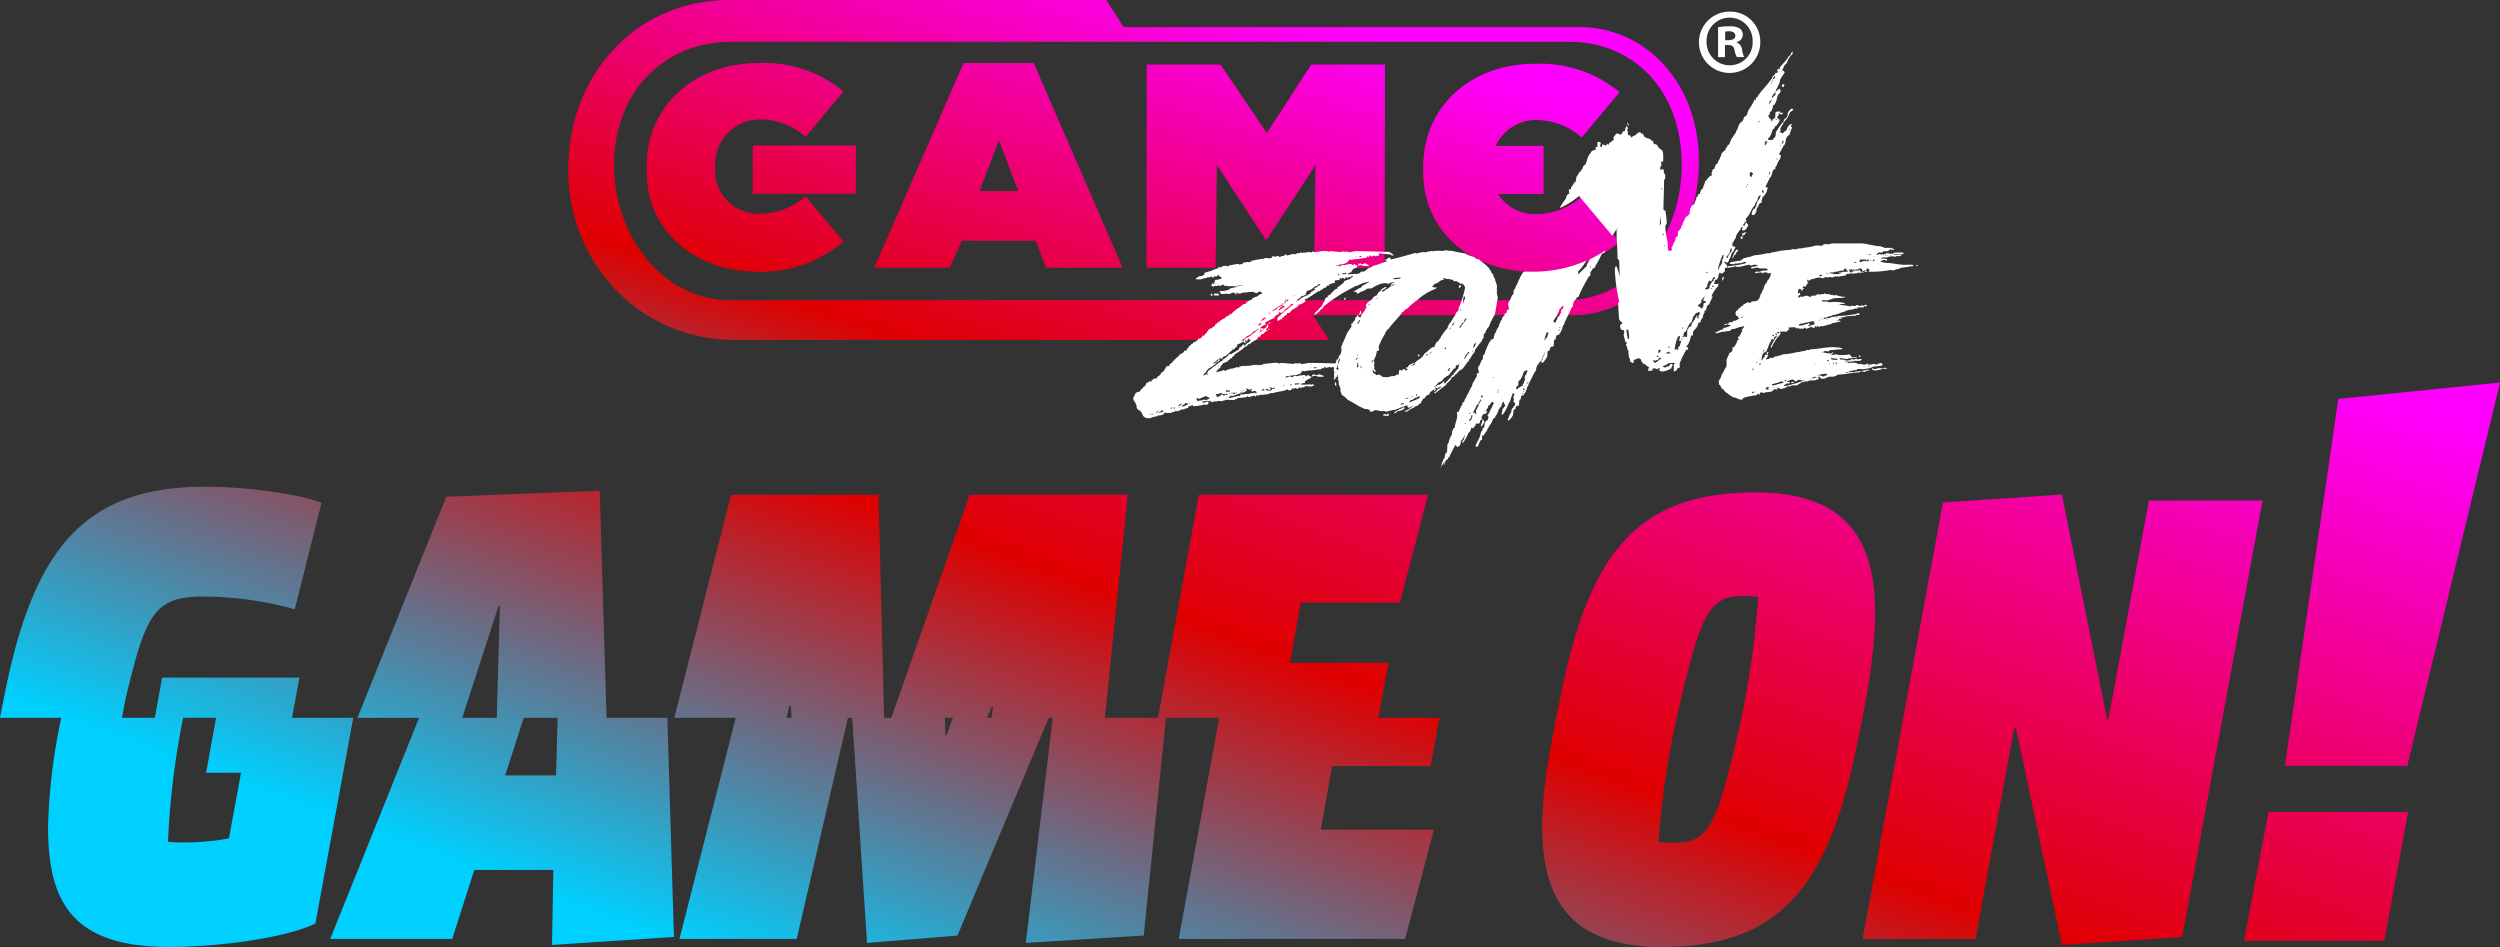
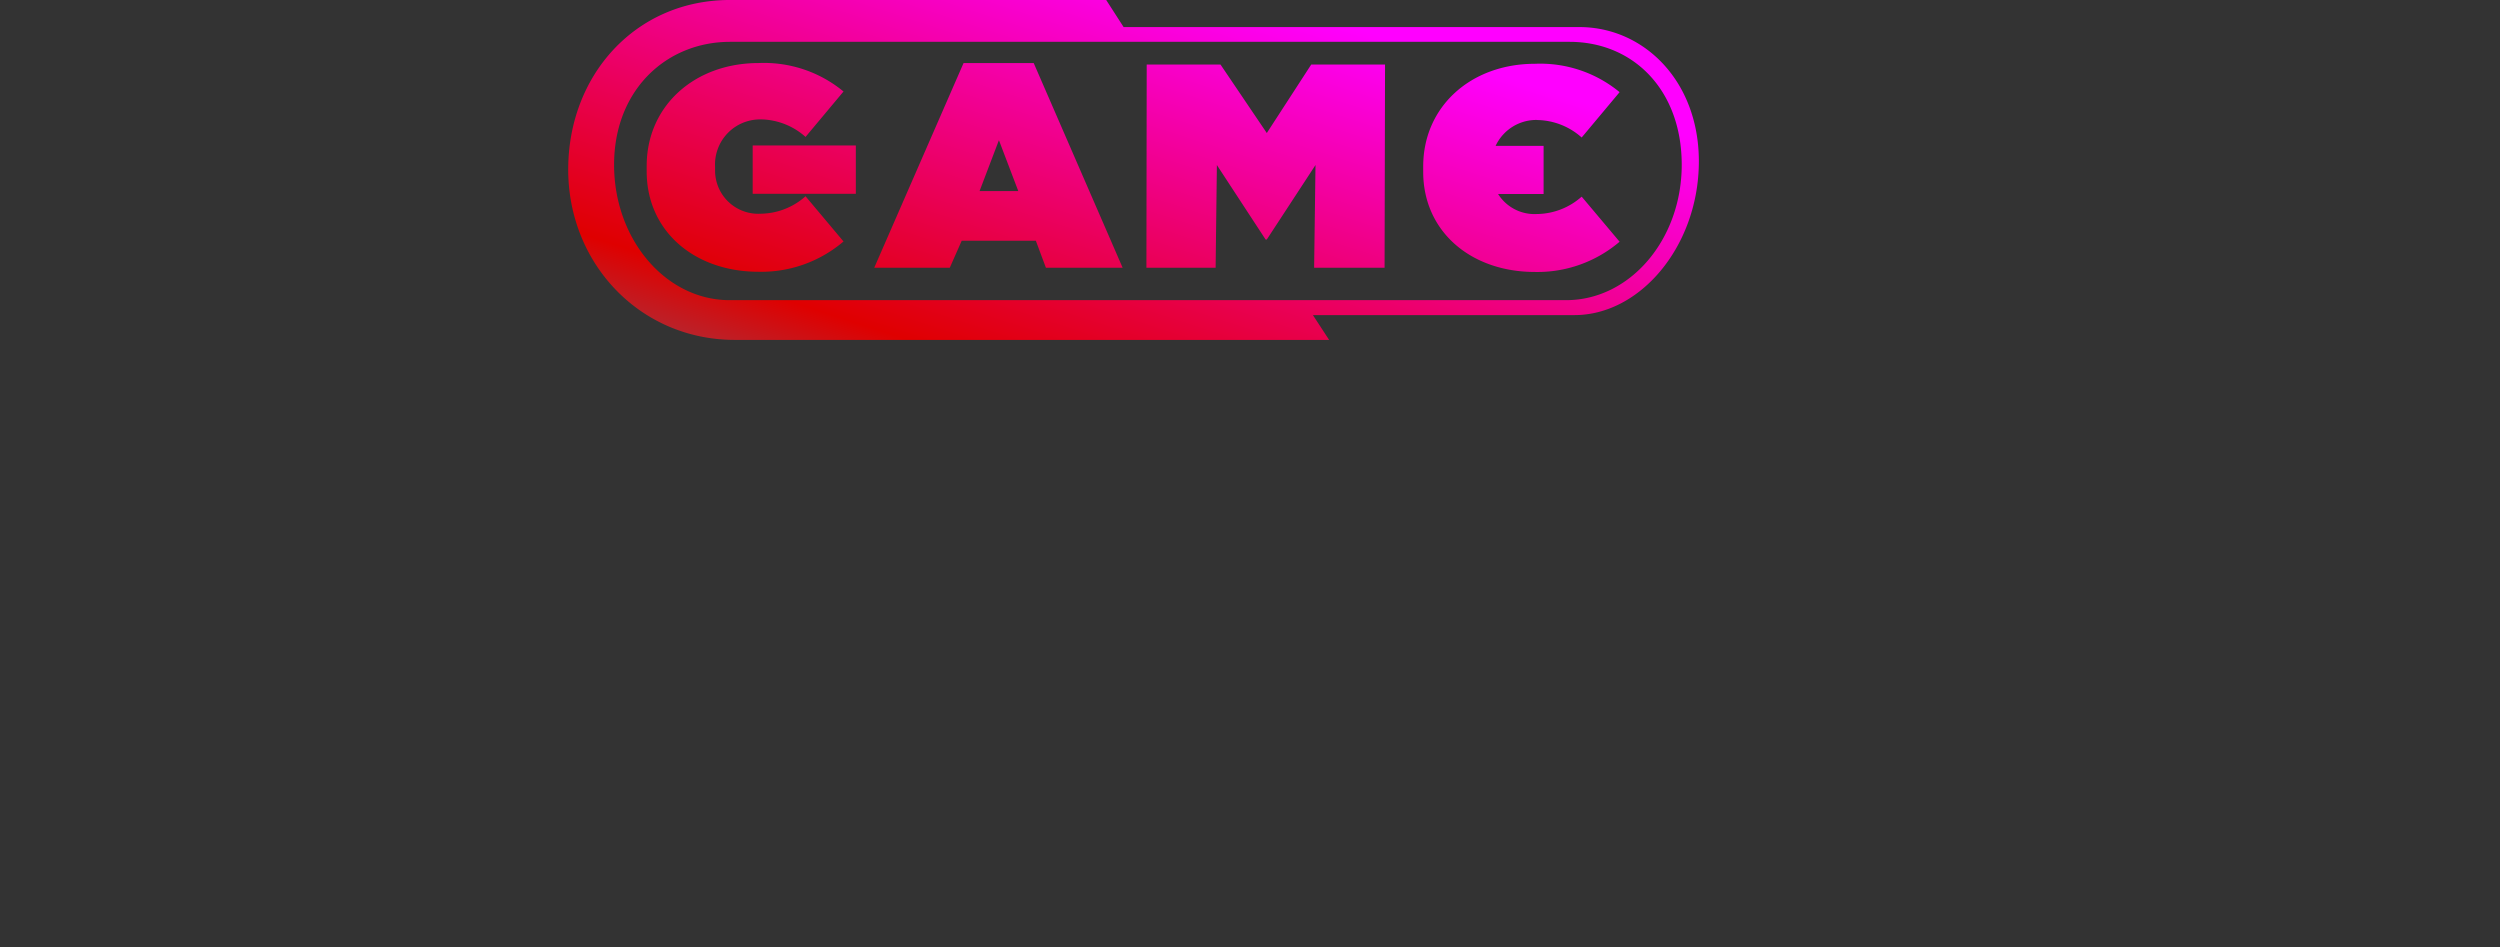
<svg xmlns="http://www.w3.org/2000/svg" width="303.189" height="114.844" viewBox="0 0 303.189 114.844">
  <rect x="0" y="0" width="303.189" height="114.844" fill="#333333" stroke="none" />
  <defs>
    <linearGradient id="linear-gradient" x1="-0.866" y1="1.908" x2="1.28" y2="-0.047" gradientUnits="objectBoundingBox">
      <stop offset="0" stop-color="#00d0ff" />
      <stop offset="0.23" stop-color="#00d0ff" />
      <stop offset="0.506" stop-color="#df0000" />
      <stop offset="0.818" stop-color="#f0f" />
      <stop offset="1" stop-color="#f0f" />
    </linearGradient>
    <linearGradient id="linear-gradient-2" x1="0.03" y1="1.044" x2="1.28" y2="-0.047" gradientUnits="objectBoundingBox">
      <stop offset="0.23" stop-color="#00d0ff" />
      <stop offset="0.49" stop-color="#df0000" />
      <stop offset="0.83" stop-color="#f0f" />
    </linearGradient>
  </defs>
  <g id="Group_81" data-name="Group 81" transform="translate(-810.244 -6502)">
    <path id="Path_150" data-name="Path 150" d="M539.765,156.283H437.976c-7.741,0-14.073,5.844-14.073,14.909s6.273,16.419,14.013,16.419H539.368c7.741,0,14.013-7.35,14.013-16.419S547.506,156.283,539.765,156.283Zm15.69,14.93c-.2,10.007-7.172,18.211-15.087,18.211H508.653l1.967,3.009H438.555c-11.5,0-20.216-9.25-20.216-20.663s8.135-20.562,19.634-20.562h45.611l2.113,3.285h55.276C548.887,154.495,555.654,161.207,555.456,171.214Zm-31.339,3.529V168.9h12.514v5.84Zm11.695-8.985a5.453,5.453,0,0,0-5.506,5.739v.384a5.222,5.222,0,0,0,5.506,5.286,8.3,8.3,0,0,0,5.436-2.109l4.6,5.467a15.34,15.34,0,0,1-10.279,3.668c-7.751,0-13.539-4.906-13.539-12.137v-.662c0-7.27,5.792-12.448,13.546-12.448a15.137,15.137,0,0,1,10.272,3.441l-4.6,5.5a8.279,8.279,0,0,0-5.436-2.12Zm-95.1,8.958v-5.861H453.22v5.861Zm76.625,8.965H508.8l.167-12.455-5.907,9.031h-.146l-5.907-9.031-.153,12.455h-8.393l.035-24.641h8.951l5.614,8.305,5.387-8.305H517.4l-.056,24.641Zm-46.765-15.46-2.347,6.165h4.7l-2.347-6.165Zm5.7,15.46-1.22-3.278h-8.989l-1.447,3.278h-9.163l10.833-24.822h8.508l10.785,24.822h-9.31Zm-34.6-17.988a5.465,5.465,0,0,0-5.52,5.753v.384a5.236,5.236,0,0,0,5.52,5.3,8.322,8.322,0,0,0,5.45-2.116l4.606,5.481a15.358,15.358,0,0,1-10.3,3.675c-7.769,0-13.571-4.92-13.571-12.169v-.662c0-7.287,5.805-12.483,13.578-12.483a15.152,15.152,0,0,1,10.293,3.452l-4.606,5.509a8.3,8.3,0,0,0-5.45-2.127Z" transform="translate(460.815 6350.79)" fill="url(#linear-gradient)" />
-     <path id="Union_17" data-name="Union 17" d="M187.036,4286.869c0-4.755,1.046-10.154,2.255-15.955,3.463-17.166,9.186-24.578,23.61-24.578v0c11.2,0,14.5,5.964,14.5,14.585,0,4.755-.966,10.154-2.175,15.952-3.464,17.166-9.269,24.577-23.69,24.577C190.34,4301.454,187.036,4295.49,187.036,4286.869ZM203.955,4271a106.2,106.2,0,0,0-2.819,17.726v0a19.761,19.761,0,0,0,2.174.08c3.949,0,5-2.74,7.173-12.009a107.193,107.193,0,0,0,2.74-17.809,17.982,17.982,0,0,0-2.1-.079C207.18,4258.909,206.21,4261.728,203.955,4271ZM5.829,4286.828a71.646,71.646,0,0,1,1.6-13.163h11.35l.879-4.875H36.313l-.9,4.875h7.428l-4.592,24.944c-3.494,1.707-11.456,2.845-17.795,2.845C8.349,4301.454,5.829,4295.522,5.829,4286.828Zm14.544,1.869a16.125,16.125,0,0,0,2.033.079,29.923,29.923,0,0,0,5.359-.487l1.465-7.961H25l1.2-6.662H22.209A97.347,97.347,0,0,0,20.374,4288.7ZM244.5,4274.948h-.24l-4.675,25.542h-13.7l9.749-52.938,14.426-.966,5.48,27.236h.162l4.915-26.509h13.774l-9.749,52.936-14.581.966Zm-177.39,17.163H57.522l-2.682,8.369H40.05l10.772-26.811H43.346l10.775-26.815,18.607-.733.832,27.545h7.372l.8,26.571-14.787.974Zm-5.849-11.459h6.175l.193-6.987H63.522ZM73.56,4273.665Zm-13.317,0,.378-13.57h-.164l-4.395,13.57Zm67.433,0h-.5l-11.06,26.407-10.968.894-1.79-27.3h-.524l-6.217,26.814H82.4l6.824-26.814H81.778l6.885-27.058H106.54l.684,27.058h.871l9.5-27.058H136.77L134,4273.665h6.436l4.96-27.055h27.789l-3.411,13.079H157.749l-1.3,7.314h11.942l-1.233,6.659h7.421l-1.086,5.852H161.555l-1.382,7.717H173.9l-3.493,13.246H142.948l4.914-26.809h-6.457l-2.7,26.4-14.3.894Zm-13.027,2.113h.164l.744-2.113H114.6Zm5.622-2.113.164-1.382h-.161l-.58,1.382ZM107.225,4273.665Zm-11.231,0-.1-1.464h-.164l-.339,1.464ZM289.156,4300.7H272.134l2.989-15.63h16.923l-2.887,15.63Zm-12.047-21.206,6.472-44.5,19.61-1.993-11.248,46.491Zm-262.327-5.825v0h0Zm-14.781,0c.207-1.077.415-2.148.644-3.25,3.494-17.308,9.673-24.783,24.217-24.783,5.77,0,11.942,1.057,14.135,1.951L35.747,4260.5a42.1,42.1,0,0,0-11.133-1.542c-5.852,0-6.906,2.191-9.181,11.537-.218.934-.435,2.024-.651,3.166Zm274.391-26.349v0l0,0Z" transform="translate(810.244 2315.389)" fill="url(#linear-gradient-2)" />
-     <path id="Path_153" data-name="Path 153" d="M832.466,207.511h.021l.045.087h.349l.153-.087h.349c.042,0,.523.066.523-.087.066,0,.24.066.24.15,0,.021-.042.021-.066.021-.174,0-.544-.066-.673.108-.241,0-.478.087-.673.087l-.087-.066c0,.15-.24-.066-.282-.087a.119.119,0,0,1,.108-.129Zm-.893.2h.5c0,.15-.5.066-.5.2,0,.042-.066.042-.087.042a1.178,1.178,0,0,1-.391-.066v-.021C831.1,207.79,831.573,207.835,831.573,207.706Zm-8.958,1.614c-.021,0-.021-.129-.021-.15h.328c0,.087-.216.15-.3.15Zm11.37-15.467c.042,0,.042-.042.042-.066l-.087-.021C833.941,193.787,833.962,193.853,833.986,193.853Zm.391-.066-.261-.021C834.115,193.853,834.331,193.808,834.377,193.787Zm.37,0-.216-.021C834.53,193.853,834.7,193.808,834.746,193.787Zm-2.193.15c0,.087.129.042.174.021Zm-.108.54.174.021c0-.129.087-.042.087-.15l-.153-.021C832.532,194.435,832.445,194.369,832.445,194.477Zm-.436-.8v.042c0,.021.021.066.042.066a.351.351,0,0,0,.2-.108h-.241Zm-.108.045c0-.021,0-.066-.021-.066s-.042.066-.042.087.042.021.066.021v-.042Zm-.133.708a.293.293,0,0,1-.2-.108h-.652c0,.042-.021.129-.087.129h-.021l.087.129a.059.059,0,0,0,.066.066.263.263,0,0,0,.174-.087c.108,0,.2-.066.3-.066.262,0,.3.171.61-.108,0-.066-.174-.066-.216-.066,0,.042-.021.108-.066.108Zm.457.066-.066-.171-.021.129C832.138,194.5,832.18,194.5,832.225,194.5Zm-2,.129c-.021,0-.087,0-.087.042a1.2,1.2,0,0,0,.261.066s.087,0,.087-.021C830.485,194.672,830.269,194.627,830.224,194.627Zm-.868,1.015-.153.021.087-.171c-.021-.021-.066-.087-.108-.087-.021,0-.021.021-.021.042-.261-.066-.108.216-.349.216-.478,0-.436.15-1,.15,0,.171-.565,0-.565.15,0,.042.066.042.087.042.2,0,.349.087.544.087h.61c.021,0,.087,0,.087-.042,0-.087-.241,0-.241-.108,0-.087.391.021.457-.129h.586a.1.1,0,0,1,.129-.087l-.153-.087Zm-2.284.279a.108.108,0,0,0,.045.087c.042,0,.042-.042.042-.066Zm-.324.108.129.087c.042,0,.129-.021.129-.087h-.262Zm-.76.15c0,.087,0,.171.108.171h.154l.066-.171Zm-5.153,6.96c0,.042.021.087.066.087.066,0,.108,0,.108.087h.066c0-.087.066-.108.066-.2l-.3.021Zm-.174.237c0,.108.087.087.153.087l.021-.171-.174.021v.066Zm-.174.087h-.174c0,.15.021.15.174.15Zm-1.325,1.851c0,.042.021.2.066.2.021,0,.021-.087.021-.087s.108,0,.108-.021S819.181,205.314,819.16,205.314Zm-.241.432a.136.136,0,0,0,.021.087c.021,0,.045-.042.045-.066Zm-.108,1.182c-.087,0-.108.087-.108.15.021.021.042.066.066.066s.021-.066.021-.066l.153-.15h-.129Zm-.066-.6c0,.021,0,.087.042.087.021,0,.021-.042.021-.066l-.066-.021Zm-.411.411c.021.042.108.15.129.15a.021.021,0,0,0,.021-.021c0-.087-.066-.129-.153-.129Zm-.262,3.619H817.9c-.021.021-.087.066-.087.108s.042.042.066.042.261-.066.261-.129C818.139,210.356,818.093,210.356,818.072,210.356Zm-.174-2.845-.021.216.087.021.021-.2Zm-1.175-6.269c0,.087.129.042.174.021Zm-.174.066h-.066c0,.042.021.108.066.108s.087-.021.087-.066S816.594,201.308,816.549,201.308Zm3.11,8.811.3-.042c-.108-.021-.262-.042-.262-.066a.987.987,0,0,1,.282-.15l-.37-.087-.108.15s-.042,0-.042.021c0,.042.153.15.2.171Zm.544-.042c0,.021,0,.066.042.066.021,0,.045-.042.045-.066l-.087-.021Zm.261-.216a.07.07,0,0,0,.066-.066l-.154-.021Zm.324,0a.1.1,0,0,0-.087-.087A.077.077,0,0,0,820.789,209.861Zm.132-.432c.153,0,.283-.087.457-.087l.174-.066.108-.108-.37-.087a.121.121,0,0,1-.129.108l-.087-.021-.087.108c-.282,0-.5.15-.76.15l.066.171c.129-.021.544-.066.631-.171Zm.847.237a4.575,4.575,0,0,0,.98-.237c.045,0,.586-.15.586-.15.129,0,.129-.108.241-.108a.27.27,0,0,0,.216-.087h.3s.042,0,.042-.021a.731.731,0,0,0-.129-.066c-.216-.021-.411-.087-.61-.087-.066,0-.087.066-.087.129v.042h-.3a.121.121,0,0,0-.108-.129h-.042l-.153-.108c-.108.087-.61.2-.61.237l.021.087h.3c0,.066-.066.2-.153.2l-.216-.021-.241.171c-.021,0-.129,0-.129.042s.066.087.087.108Zm2.392-.774c0-.042-.042-.042-.066-.042v.042a.018.018,0,0,0,.021.021h.042v-.021Zm-2.2.021-.174.021c0,.15.021.15.174.15Zm3-.042c.021,0,.042-.042.042-.066a.042.042,0,0,0-.042-.042c-.021,0-.021.021-.045.021C824.921,208.8,824.921,208.87,824.966,208.87Zm.5-.2a.551.551,0,0,0,.2-.021c0-.042-.282-.108-.328-.129a.1.1,0,0,1-.108.108h-.066l-.042.129C825.245,208.762,825.332,208.675,825.464,208.675Zm.411-.258a.228.228,0,0,0-.066-.171l-.021.108c0,.042.042.066.087.066Zm-.457-1.464H825.4c0,.042.021.087.066.087.021,0,.021-.021.021-.042,0-.042-.021-.042-.066-.042Zm-.216.258c0,.021,0,.066.042.066h.045C825.29,207.235,825.245,207.211,825.2,207.211Zm1.022,1.206a.279.279,0,0,0,.216.087h.129l.087-.087h.174l.042-.087a.059.059,0,0,0,.066-.066.167.167,0,0,0-.042-.087c-.216.021-.913,0-.913.237h.241Zm.805-1.747h.087V206.5l-.174.021C826.943,206.608,826.922,206.67,827.03,206.67Zm-.673-1.119c-.021,0-.021.021-.042.021,0,.021.021.087.042.087.042,0,.042-.042.042-.066A.042.042,0,0,0,826.357,205.551Zm.868,1.485c.042,0,.042-.042.042-.066l-.087-.021C827.18,206.97,827.2,207.036,827.225,207.036Zm.565-.537h.3c.042,0,.087-.021.087-.066l-.021-.087a1.929,1.929,0,0,1-.7-.087c0,.087-.087.087-.087.171.174,0,.3.066.411.066Zm-.087.453.066-.021c0-.066-.042-.087-.108-.087h-.042c0,.066.021.108.087.108Zm.391.042.066-.15h-.3l.241.15Zm1.022-.216c.042,0,.108-.021.108-.087h-.216Zm2.284.582a.17.17,0,0,0,.108-.042l-.154-.021c0,.021.021.066.042.066Zm.565-.063c.066,0,.129-.021.129-.087h-.241l.108.087ZM823.9,202.34a2.177,2.177,0,0,1,.61-.2l.2-.087c.087,0,.108.087.108.15v.042l-.174.042.042.129h.153l.066-.087.586-.171a.962.962,0,0,1-.216-.15c0-.042.108,0,.108-.066,0-.042-.066-.108-.108-.129-.349.021-.718.171-1.043.171-.241.2-.7,0-.739.345h.415Zm2.043-.6c.042,0,.087-.021.087-.066h-.154Zm.021-.237v.021c0,.066.129.021.174,0Zm.261.108c0,.066.129.021.153,0l-.153-.021Zm.22-.129c.042,0,.042-.021.042-.042a.045.045,0,0,0-.042-.042H826.4c0,.021.021.087.042.087Zm.565.108a.048.048,0,0,0,.045-.042.046.046,0,0,0-.045-.042h-.042c0,.021,0,.087.042.087Zm1.084-.2a.17.17,0,0,0,.108-.042l-.174-.042c0,.042.021.087.066.087Zm8.762-6.182v.021a6.229,6.229,0,0,0-1.067.129l-.2.129c-.349,0-.5.171-.673.171a.886.886,0,0,1-.241-.066,14.535,14.535,0,0,1-1.956.216h-.673s-.108,0-.108-.021a.071.071,0,0,1,.066-.066c0-.066.042-.087.108-.087h.066l-.174-.066-.042-.087-.154-.087a.1.1,0,0,0-.108.108v.021l.066.066c0,.066-.174.066-.2.066-.2,0-.108-.021-.241.087-.174,0-.174-.345-.349-.345-.108,0-.174.087-.283.087,0,.021,0,.087-.042.087s-.087-.066-.108-.087c-.042.042-.087.108-.153.108-.021,0-.021-.042-.021-.042v-.042a.182.182,0,0,1-.129.087c-.042,0-.042-.021-.042-.042v-.042l-.241.066-.066-.087c-.042,0-.108.021-.108.066v.021l-.021.021c-.066,0-.066-.108-.129-.108-.021,0-.021.108-.021.129a.234.234,0,0,0,.087.2.27.27,0,0,1,.216.087l.261-.108a2.445,2.445,0,0,1-.3-.108c0-.021.108-.021.108-.021h.739l.153-.087.129.237c.087-.021.349-.042.349.087h-.39c-.021.021-.042.108-.087.108s.021-.108-.108-.108a.787.787,0,0,0-.282.108h-.457c-.021.021-.087.087-.129.087-.021,0-.021-.021-.021-.042v-.042c-.021-.021-.066-.087-.108-.087-.066,0-.066.087-.066.129-.261.042-.478-.066-.523.216-.261,0-.5.087-.739.087l-.108.087a.293.293,0,0,0-.2-.108c-.042,0,0,.087-.066.087a.174.174,0,0,1-.108-.066c-.042,0-.411.15-.411.15l-.2-.066-.457.066c0-.171-.391.042-.457.087-.174,0-.328-.087-.5-.087-.3,0-.61.2-.914.2l-.153.087a.183.183,0,0,1-.129.087c-.108,0-.129-.108-.216-.108-.042,0-.042.066-.042.087.042.021.174.087.021.087h-.042c0,.042.153.108.2.129a4.863,4.863,0,0,0-.37.561l-.2-.108-.129.216-.087.066.087.021c0-.108.174-.042.174,0s-.066.042-.087.042l-.216.324-.042-.258a1.034,1.034,0,0,0-.241-.066c-.108,0-.174.408-.174.5a.1.1,0,0,1,.087.066c.045,0,.066-.087.108-.087s.087.108.108.15c-.021.171-.241.129-.262.3l.087.15a.164.164,0,0,0,.153-.15c.349.129.478-.087.826-.087.042,0,.108,0,.108.042l.328.108.129-.15c.129,0,.523.021.586-.108l.216-.087a.478.478,0,0,1,.2.087l.108-.087h.391l.042-.087a.23.23,0,0,1,.2.087h.457c-.021.171.391.021.457.171l.174-.042c.021-.108.129,0,.154.042.066-.021.261-.042.261.066.216,0,.457.087.718.087.021,0,.153,0,.153.021,0,.042-.24.066-.261.066a.655.655,0,0,1-.2.042l-.893.042c-.261.021-.586.258-.914.258-.108,0-.631-.042-.631.042,0,.216.652,0,.893.2a4.909,4.909,0,0,1,1.935.108c0,.108-.411.087-.5.087a.046.046,0,0,1-.045.042c-.066,0-.108-.021-.129.066a10.043,10.043,0,0,1,1.391.2c.021-.237.631.108.631-.171.216,0,.391.108.61.108,0-.087.087-.108.153-.108,0,.042.021.108.087.108a.091.091,0,0,0,.087-.087.114.114,0,0,0,.174-.087l.153.066s.066,0,.066.021c0,.042-.066.066-.087.087,0,.042,0,.087-.042.087s-.087-.066-.108-.087l-.153.087c0,.087-.108.087-.153.087h-.61l-.021.15c-.066,0-.478-.042-.478.087l-.7.087c-.042.087-.174.087-.241.087l-.087.087-.457.129a3.945,3.945,0,0,1-.934.3c-.2,0-.241.15-.478.15-.045,0-.129,0-.129.066h-.129c0,.066-.087.087-.129.087l-.241-.021-.021.087c0,.042.021.108.087.108a.251.251,0,0,0,.2-.108h.39c0-.042.262-.15.328-.15.37,0,.739-.129,1.043-.129.544,0,1.2-.129,1.806-.2a.666.666,0,0,1,.349-.129.059.059,0,0,1,.066.066c0,.171-.045.171-.2.171-.087,0-.216-.042-.241.087a10.986,10.986,0,0,0-1.217.087.95.95,0,0,1-.349.108.07.07,0,0,1-.066-.066l-.328.042c0,.021.087.021.3.021l-.045.171c-.066,0-.328-.066-.328.066l-.2.129c0,.216.174-.087.174,0v.021c.021,0,.241.042.241.129-.262,0-.718.171-1,.171-.174.216-.806.2-.868.345-.066-.021-.282-.021-.282.087l-.2-.087-.241.129h-.154a.121.121,0,0,0-.108-.129c-.108,0-.042.171-.108.171-.042,0-.108-.129-.129-.171-.045,0-.045.15-.045.171-.087,0-.087.087-.174.087-.129,0-.174-.087-.262-.171-.153.15-.478.2-.523.258h-.153a.442.442,0,0,0-.153-.15c-.066-.021-.066.108-.066.15h-.61l-.087-.087c-.108,0-.108.087-.2.087,0-.171-.283-.171-.415-.171-.174,0-.37.021-.544.021v.171c.021,0,.108,0,.108.042s-.066.042-.087.042c-.153,0-.042.15-.2.15,0,.087-.087.108-.153.108-.108,0-.718-.066-.718.042,0,.087.2.279-.021.279l-.021.129-.087.021a.956.956,0,0,1-.3.345.264.264,0,0,1-.108.216.143.143,0,0,0-.087.15,2.3,2.3,0,0,0-.37.732h-.154a5.194,5.194,0,0,1,.826-1.423c0-.021-.045-.021-.066-.021l-.282.171a2.59,2.59,0,0,1-.129.324c-.042,0-.066-.042-.087-.066-.174,0-.241.216-.241.345l-.153.171c0,.108-.3.753-.349.948l-.2.129a.046.046,0,0,1-.045.042c-.066,0-.129-.021-.129.066a.909.909,0,0,0-.2.582c0,.042-.021.108-.066.108h-.021l.108.216.153-.324c.174,0,.174-.216.174-.345.087,0,.087-.087.174-.087a1.182,1.182,0,0,1,.241.087c0,.108-.087.15-.087.258l-.174.171v.021c0,.066.066.066.108.066a.682.682,0,0,0,.3-.087l.021-.087h.391l.174-.087c0-.087.066-.087.129-.087.262,0,.544-.171.847-.171l.021-.087a7.39,7.39,0,0,0,1.719-.258c.328,0,.673-.15,1.022-.15l.241-.129.262.021.2-.108c.826,0,1.74-.237,2.587-.237a5.875,5.875,0,0,1,1.088.087c.021.021.174.087.174.108,0,.066-.262.066-.3.066-.411,0-.805.087-1.217.087,0,.108-.3.171-.411.171,0-.171-.349,0-.411.042,0,.171.5.066.5.216.042,0,.174-.021.174-.087a.325.325,0,0,0,.2.087.045.045,0,0,0,.042-.042l.174-.042c0-.021,0-.087.021-.087.042,0,.087.066.108.087l-.108.087c-.045,0-.129.021-.129.066,0,.2.523,0,.631,0,.042.171,1.217.108,1.587.021l.261.324c.087,0,.631-.021.631.066,0,.021-.066.021-.087.021h-.565l-.042.066h-.3l-.153.087c-.349,0-.631-.108-.955-.108l.066.171a1.929,1.929,0,0,1,.7.087.059.059,0,0,0,.066.066c.108,0,.2-.087.3-.087a.059.059,0,0,1,.066.066v.021a.124.124,0,0,0,.129-.129v-.021c.108,0,.108-.087.216-.087,0,.066.021.087.087.087a.681.681,0,0,0,.3-.087h.129c.066,0,.108.021.108.087.045,0,.5-.2.5.042,0,.021-.021.021-.042.021-.087.15-.7.087-.826.087,0,.066-.108.087-.154.087,0-.042-.021-.087-.066-.087s-.066.042-.066.087l-.262.042c0,.021,0,.042-.021.042s-.045-.066-.066-.087h-.241c0,.066,0,.171.087.171h.153s.98-.087.98.108a.27.27,0,0,1,.216.087l.087-.087h.153a.274.274,0,0,0,.216.087h.415c.021-.042.066-.108.129-.108.042,0,.066.066.087.108h.457l.066-.042c.087,0,.153-.066.24-.042l.108.087.2-.021s0-.087.021-.087c.042,0,.066.087.087.108a.675.675,0,0,1,.391-.2.453.453,0,0,1,.216.2c-.021,0-.129.042-.129.066h.042v.087c-.37,0-.718.087-1.088.087a.537.537,0,0,1-.411.15c0,.066-.087.087-.129.087-.262,0-.5.087-.739.087-.216,0-.61-.108-.739.108-.523,0-.914.237-1.238.237l-.153.066h.3c.045-.042.2-.15.2-.021v.042c.042,0,.066-.066.066-.087h.586c.108-.108.391-.066.523-.066a.279.279,0,0,1,.216-.087c0,.2-.216.216-.37.216-.718,0-1.5.237-2.259.237-.216,0-.241.171-.457.171l-.153.087h-.631l-.045.087h-.2c-.108.066-.2.171-.328.171h-.328a1.034,1.034,0,0,0-.283-.258c-.087,0-.087.129-.087.171l.087.171-.328.021c-.021.087-.261.087-.328.087a5.125,5.125,0,0,0-.565.042l-.129.087h-.3l-.066-.087c0,.258-.216.171-.436.171l-.108.171c-.129,0-.216.108-.328.171-.042,0-.129.021-.129.087-.087-.021-.7-.108-.739.087-.066,0-.457-.042-.457.087a1.953,1.953,0,0,1-.76.237c-.042,0-.108-.021-.108-.087h.042c.087-.021-.108-.066-.108-.066a1.89,1.89,0,0,0-.261.087c0,.042.066.087.087.108a.17.17,0,0,1-.108.042c-.021,0-.042,0-.042-.042v-.021l-.328.021c-.045.324-.523.279-.781.366,0-.108-.2.021-.262.021l-.087.066a.885.885,0,0,0-.478-.066c-.087,0-.042.258-.108.258s-.108-.066-.153-.108h-.108l-.042.171a8.933,8.933,0,0,0-1.653.324.251.251,0,0,1-.216.216l-.24-.021-.174-.087a1.687,1.687,0,0,1-.391-.171c-.087,0-.282.066-.282-.087-.174,0-.2-.171-.37-.171-.066-.087-.2-.258-.328-.258l-.328-.3-.087-.171c-.216,0-.282-.279-.37-.432,0-.042,0-.087-.045-.087-.261,0,0-.366-.174-.366a.774.774,0,0,1,.216-.387l.174-.516c.021,0,.066-.021.066-.042,0-.066-.021-.108.066-.108a.234.234,0,0,1,.087-.2l.241-.474c.129,0,.129-.345.129-.432,0-.15-.042-.819.153-.819,0-.2.153-.3.174-.5l.328-.216.042-.216c.042,0,.066,0,.066-.042s-.066-.108-.087-.129c0-.066.042-.108.129-.108h.042a1.863,1.863,0,0,0,.436-.774l.129-.171c.021,0,.066,0,.066-.042,0-.087-.108-.171-.108-.258,0-.108.2-.021.2-.108,0-.066-.021-.108.066-.108a.4.4,0,0,1,.108-.216c0-.15.153-.171.153-.387l-.066-.108.174-.129c0-.108.087-.066.087-.171l.066-.087-.066-.021a3.121,3.121,0,0,1-.61.129c-.066.129-.3.042-.349.171-.174,0-.349.066-.523.066l-.129.171c-.042,0-.153,0-.153.066-.37,0-.694.108-1.022.108l-.174.087c-.087,0-.24-.042-.24.087l-.262-.042s-.087-.021-.087-.042h.066a.147.147,0,0,0,.153-.087.19.19,0,0,0,.174-.108c.021,0,.129,0,.129-.042v-.021a.27.27,0,0,0,.216-.087.4.4,0,0,0,.37-.237,2.506,2.506,0,0,0,.805-.258s.042,0,.042-.021a.73.73,0,0,0-.129-.066c-.174-.021-.174-.108-.282-.108l-.2.108c-.042,0-.174,0-.174-.066l.042-.042a4.811,4.811,0,0,0,.523-.108.113.113,0,0,1,.129-.129c.108,0,.282.021.37-.087,0-.087.066-.087.129-.087.087,0,.216,0,.262-.087.129,0,.066,0,.153-.087l.2-.066-.2-.324c-.216,0-.24-.237-.24-.408l.087-.2a.059.059,0,0,1,.066-.066c.045,0,.108.021.108-.066.066-.108.174-.279.3-.279.108-.15.153-.237.349-.237.021-.258.174-.129.262-.279l.216-.066a.205.205,0,0,1,.153-.108c.021,0,.042.021.066.042,0,.042.042.066.087.066.087,0,.241-.066.241-.171a6.622,6.622,0,0,0,.694-.087l.108-.15.108-.066a1.155,1.155,0,0,1,.153-.3v-.216l.174-.2a.274.274,0,0,1,.087-.216c0-.171.087-.15.108-.279a.32.32,0,0,0,.087-.237.434.434,0,0,0,.066-.216.332.332,0,0,0,.108-.2l.174-.108a.555.555,0,0,1,.261-.453,1.6,1.6,0,0,1,.174-.345c0-.087,0-.258.108-.258,0-.087-.087-.108-.154-.108-.108,0-.349.087-.349-.087h-.436c0,.087-.087.108-.153.108,0-.15-.174-.108-.282-.108a4.926,4.926,0,0,0-.586.108v-.108c0-.15.457-.087.544-.087l.411-.15c.108,0,.586.066.61-.129-.066.021-.174,0-.174-.087v-.042H818.7c-.087-.15-.565-.087-.7,0h-.3c0-.066.066-.2.153-.2l.216.021a.949.949,0,0,1,.5-.129l-.216-.129h-.391l-.129.087h-.153c-.042,0-.108-.021-.108-.066v-.021c-.523,0-1,.258-1.545.258-.129,0-.129-.087-.241-.087,0,.066-.586.171-.718.171h-.216c0-.042-.021-.171.066-.171a13.383,13.383,0,0,0,2.043-.324l.174-.129c0-.042-.066-.066-.087-.066a1.481,1.481,0,0,0-.436.108c-.042,0-.129.021-.129.087l-.2-.087c-.066.129-.411.087-.523.087l-.174.087-.37-.042-.153-.087.174-.129a7.386,7.386,0,0,0,.826-.15h.328c.129-.129.3-.2.436-.345h.2l.066-.066c.2,0,.349-.087.544-.087l.174-.087a.27.27,0,0,0,.216-.087,9.718,9.718,0,0,0,1.653-.258c.066,0,.478.042.478-.087a6.441,6.441,0,0,0,1.109-.216c.5-.021.805-.108,1.3-.108,0-.087.108-.087.174-.087.087,0,.5.087.523-.021a1.628,1.628,0,0,1,.652-.066l.108-.066a6.7,6.7,0,0,0,1.566-.3c.129,0,.847.129.847-.066l.108-.087c.153,0,.781.066.893-.087h3.522c.76,0,1.653.345,2.458.345.087.129.37.042.391.2h.868a.378.378,0,0,0,.216.066.229.229,0,0,0,.2.087l-.129.087c-.066,0-.3.021-.3-.087a1.553,1.553,0,0,0-.174.066c0,.021.042.021.042.021l-.108.087c-.042,0-.129,0-.129.066v.021h-.544l-.153.15h-.436c-.066.042-.216.171-.216.237,0,.087.216.021.241-.042h.2l.087.087a.279.279,0,0,1,.216-.087l.042.087.129-.087c.153,0,.216-.108.349-.108h.261c0,.042.021.108.087.108s.087-.042.087-.108c.129,0,.108.108.216.108l.174-.171.3-.021h.826l.021.087c0,.237-.868.108-1.067.108,0,0-.087,0-.087.021,0,.15.893-.021.893.171,0,.066-.457.042-.586.042l-.2.087a.229.229,0,0,1-.2-.087c-.129.042-.673.066-.673.15v.021h-.652c-.021.021-.087.087-.087.129,0,.021.021.021.045.021.108,0,.631-.066.631.15l-.021.108a1.76,1.76,0,0,0-.3-.108H833.7c-.042.108-.282.066-.282.2a.954.954,0,0,0,.154.066c.174,0,.3.087.478.087.76,0,1.565.237,2.347.237.153,0,.934-.087,1.022.087l-.2.108c-.066,0-.37-.066-.37.042Zm-6.109,10.9c0-.021.066-.087.066-.15.066,0,.174.042.174.108s-.087.066-.108.066c0,0-.129,0-.129-.021Zm-11.088-.3-.066-.15c0-.087.087-.087.153-.087.021,0,.087,0,.087.021,0,.042-.066.066-.087.087C819.767,205.746,819.746,205.809,819.659,205.809Zm11.785-10.063.154-.021c.066,0,.174,0,.174.087l-.216.021c-.042,0-.108-.021-.108-.087Zm6.346-.6-.042-.171h.153l.042.087-.154.087Zm-58.337,14.909c0,.129-.108.2-.2.258v-.171l.2-.15v.066Zm-4.477,2.542.087-.15.216-.021.3-.2.129.108-.108.129a1.768,1.768,0,0,1-.739.258,2.827,2.827,0,0,0-.37.3l-.066-.171.2-.108a.508.508,0,0,1,.349-.15Zm-1.607.474.153.087.174-.171h.021l.087.216-.216.108c-.174-.042-.349-.042-.523-.066l.066-.15c.087,0,.174-.021.241-.021Zm-5.956-3.706a.645.645,0,0,0,0,.345h-.021l-.154-.171-.021-.15.021-.216.174.2Zm9.864-3.508h.045c.129,0,.174.108.216.2h-.216Zm4.979-8.25.108-.2.2.15a.815.815,0,0,1-.3.237v-.2Zm1.845,7.043a.515.515,0,0,0-.066.2v.237a1.229,1.229,0,0,0,.3-.732l-.241.3Zm-.2.6.042.324.042-.087-.087-.237Zm-.544.3-.042.15-.087.108-.108.066-.108.279c-.066.021-.108.216-.108.258.216-.129.37-.6.523-.645l.108-.2-.174-.021Zm-.216-4.069c-.2.042-.241.3-.261.474-.087,0-.2.087-.282.129l.021.108a2.383,2.383,0,0,0-.3.345l.087.129c.216-.408.565-.753.805-1.161l-.066-.021Zm-.261-2.734a4.476,4.476,0,0,0-.129.732l.021.216a1.24,1.24,0,0,0,.108-.387l.108-.171.045-.216-.153-.171Zm-.5,1.764.087.021.021-.15-.066-.066Zm.3-3.274-.174.042-.565-.345-.216.042-.129-.066-.042-.15-.216.042-.174-.129-.108.042a.823.823,0,0,0-.324-.021l-.282-.15-.087.066.129.15a2.285,2.285,0,0,0-.411.108c-.108.108-.282.171-.391.3l-.391.129v.021a1.163,1.163,0,0,1-.328.324h.153l.241.108.129-.087c.042,0,.042.021.042.066a.251.251,0,0,1-.087.15,6.9,6.9,0,0,0-2.28,1.423.753.753,0,0,0-.349.279c-.39.2-.673.666-1.042.819-.042,0-.153.171-.174.2l-.2.108c-.153.324-1.283,1.464-1.674,2.047l-.108.021c-.021.129-.241.324-.324.432l.087.021a8.651,8.651,0,0,0-.826,1.614l-.021.2.066.15-.087.216h-.2a2.767,2.767,0,0,1-.391,1.161v.042l.108.2-.066.432.066.021-.042.3.153.216h.021v.216c-.129-.042-.2-.15-.282-.237l-.087-.2.042.387.108.2h.021l.216.108.066.087h.129l.129-.066h.021a1.041,1.041,0,0,1,.457.279c.2.042.411.021.607.066.129-.108.324,0,.436-.15h.153c.436,0,.282-.066.631-.2l.129.042a.577.577,0,0,0,.042-.387l.108-.237.216.108c.042.042.129-.042.108-.087l.108-.087.216.021.021.15.37-.15-.087-.066c-.021.129-.174-.087-.2-.108l.021-.021.241-.087.042-.171.216-.15.2-.042.174-.171.066.108-.174.237a.7.7,0,0,0-.282.129l.282-.087v-.021l.241-.066.042-.258.349-.324h.021a3.356,3.356,0,0,0,.544-.408,4.18,4.18,0,0,1,.391-.516l.129-.042v-.021l.087-.087c.045.021.066-.042.087-.066.153-.171.349-.279.523-.453a.86.86,0,0,1,.241.021l.021-.021v-.171l.129-.15.087-.237.087-.087.108-.021.261-.387c.108-.066.087-.171.129-.279l.108-.087a4.066,4.066,0,0,1,.694-.9v-.2h.066l.066-.216c.282-.279.523-.819.781-1.14a1.378,1.378,0,0,1,.2-.408c.2-.042.2-.324.241-.474a13.191,13.191,0,0,0,.76-2.455.989.989,0,0,0-.349-.5Zm-7.713-.711a2.32,2.32,0,0,0-.76.15,1.719,1.719,0,0,0,.324.042,5.021,5.021,0,0,0,.631-.087l.087-.087-.282-.021ZM772.3,198.94l.042.15h.129l-.174-.15Zm-.565,7.559-.042.216.087.129.042-.2Zm3.609,5.384c.087,0,.174-.021.241-.021l.042-.087-.324-.021-.129.237.174-.108Zm.781-.711.129-.108-.108.042-.066-.021a.778.778,0,0,0-.349.171l.391-.087Zm.652-.258h-.153l-.174.066.087.021Zm.436-.108-.108-.171-.021.042-.021.216.153-.087Zm.324.279.021-.129h-.282a.371.371,0,0,1-.282.15h-.087l-.108.129h-.021l-.2.15-.174-.021a.6.6,0,0,1-.241.324A8.805,8.805,0,0,0,777.539,211.085Zm.826-5.059a.71.71,0,0,1,.216-.216h-.066a.767.767,0,0,0-.216.042l.066.171Zm.565-.387-.021-.2-.154.408.174-.216Zm1.824-.6-.087-.042-.153.129.108.087c.066-.042.087-.129.129-.171Zm.153,2.734.108.066h.066l.066-.216.087-.108-.174-.021-.021.108-.129.171Zm.328-5.038.108-.216a2.029,2.029,0,0,1-.324.3l.216-.087Zm.5-.861-.021-.087-.045.216-.129.087-.108.15.042.129.045-.087.087-.042A1.668,1.668,0,0,0,781.733,201.869Zm-2.346,7.88c.153,0,.216-.108.3-.216l.2-.021a1.689,1.689,0,0,0,.61-.5l-.021.345h.021c.216,0,.241-.279.411-.345l.3-.345v.066l.2-.345v-.021l.216-.042-.021-.15c.241-.15.324-.432.565-.582.066-.216.108-.408.153-.624l-.129.108c0,.066-.066.087-.108.087a.44.44,0,0,1-.154-.042,1.255,1.255,0,0,0-.066.387l-.216.042-.021.042-.607.774c-.2.066-.349.237-.544.324a1.69,1.69,0,0,1-.411.453.919.919,0,0,0-.324.15l-.37.432h-.042l-.2.15.261-.129Zm-7.912-10.035-.2.087.087.087.153-.171h-.042Zm-1.105,7.476-.042.129.108.216.021-.15Zm-.22-5.516a.775.775,0,0,1-.216.387l.153.066v-.021a3.6,3.6,0,0,1,.216-.387l-.153-.042Zm-.15,4.073-.042.171.042.129A.73.73,0,0,0,770,205.746Zm-.262.687.174.066-.066-.087a.454.454,0,0,0,.2-.216A.631.631,0,0,0,769.739,206.433Zm.262,1.036v-.087l.108-.15-.087-.216.066-.129-.153-.021.021.237-.066.2.108.171Zm-1.761,2.13.045.087.087.042-.129-.129Zm-.457-3.295a3.619,3.619,0,0,0-.282,1.1l-.129.129.153.108.042.2.108-.3-.108-.216a2,2,0,0,0,.154-.582.537.537,0,0,0,.129-.3l-.066-.129Zm19.188-8.183c-.066-.021-.108.042-.108.108a2.475,2.475,0,0,0,.129.666c-.129.69-.216,1.423-.37,2.109a7.272,7.272,0,0,0-.718,1.485.548.548,0,0,0-.241.366l-.108.042-.042.3c-.436.15-.042.711-.457.795l.066.2-.216.108v.15l-.087.042H784.8c-.216.258-.37.537-.586.8l-.045.279a2.456,2.456,0,0,0-.5.732.635.635,0,0,0-.241.408l-.154.042a.592.592,0,0,1-.216.345l-.042.108-.045.021c-.282.561-.652.408-.935.927a.776.776,0,0,0-.349.345.483.483,0,0,0-.391.387,2.1,2.1,0,0,0-.282.3c-.174.066-.241.258-.349.387-.066.021-1.172.882-1.2.927l-.153.066v-.171l.2-.066.153-.258a1.3,1.3,0,0,0,.391-.216l.108-.171-.457.216h-.2l-.76.537.021.021-.087.216a1.764,1.764,0,0,0-.436.237l-.087.216-.216.066a1.919,1.919,0,0,1-.216.345l-.066.237h-.129l-.324.324-.066-.021-.174.042v.021l-.174.15a3.1,3.1,0,0,0-.847.5l-.262-.087.021-.066h.216l.893-.582a3,3,0,0,0-.565.237l-.021.042-.174-.15c-.021-.042-.066-.129-.042-.171-.324.042-.565.237-.893.279l-.174.108a1,1,0,0,0-.349.129,6.712,6.712,0,0,0-1.151.258h-.021l-.2-.108c-.5.108-.673-.087-1.063-.087a.531.531,0,0,0-.174.042.415.415,0,0,1-.349.129h-.174v-.216a1.261,1.261,0,0,1-.391-.108l-.174.021c-.261-.087-.457-.237-.718-.324-.042-.042-1.088-.645-1.109-.645l-.349-.2c-.174-.3-.457-.366-.673-.6l-.174-.5a.656.656,0,0,0,.042-.279l-.108-.129-.021-.2c-.129-.042-.087-.2-.042-.279l-.087-.066.042-.216-.129-.108.066-.171c.021-.042-.045-.2-.066-.237l.021-.2a.3.3,0,0,0-.129.258l-.174.129-.042.2-.174-.087.087-.279c-.087-.216,0-.345,0-.537a.32.32,0,0,0-.087-.237.471.471,0,0,0,.021-.387c.066-.345.324-.5.324-.882l.174-.087.174-.432c.261-.15.216-.582.3-.84l-.108-.021c.021-.237.174-.408.2-.645l.108-.15.523-1.248.087-.042a4.893,4.893,0,0,1,.391-.6l-.066-.15c0-.087.066-.237.174-.216l.108-.216.174-.15.066-.345.2-.108c-.021-.066.042-.2.066-.258a.917.917,0,0,0,.174.324l.174.021.066-.066.021-.216a4.086,4.086,0,0,0,.652-.99l-.108-.15a1.122,1.122,0,0,1,.631-.624,1.56,1.56,0,0,0,.282-.366,1.033,1.033,0,0,1,.391-.216,4.587,4.587,0,0,0,.282-.432l.174-.087.129-.216a1.316,1.316,0,0,1,.37-.216l.066-.108.216.042a1.651,1.651,0,0,1-.607.408l.108.15.216-.087a.629.629,0,0,1,.411-.279,1.924,1.924,0,0,1,.76-.453l.042-.171-.216.15v.021l-.2.108-.066-.021c.2-.387.261-.258.523-.474l-.5.108-.261.15c-.523-.324-1.587.216-2.022.537l-.523.021a2.133,2.133,0,0,1-.805.387,2.218,2.218,0,0,1-.37.237l-.129-.066-.042-.2a.638.638,0,0,1-.349.042,5.317,5.317,0,0,1,.976-.561v-.021l.129-.2c.241-.042.5-.3.805-.387a.312.312,0,0,0-.129-.042,3.8,3.8,0,0,0-1.238.432l.021.021a1.04,1.04,0,0,0-.565.2,20.448,20.448,0,0,0-3.672,2.368v.171l-.216.087a2.735,2.735,0,0,1-.781.711l-.174.021a.539.539,0,0,0,.24-.324,2.125,2.125,0,0,0,.523-.537l.2-.15.153-.258c0-.171.174-.3.241-.474v-.066l.087-.216a.774.774,0,0,1,.3-.15l-.042-.15c.523-.129.673-.795,1.217-.882v-.2l.2-.066a2.894,2.894,0,0,1,.523-.408l.066-.216c.478-.2.805-.237,1.109-.624.154-.171.631-.279.847-.387.021-.15.174-.15.282-.15.3,0,.349-.129.565-.279.154-.216.457-.171.694-.408.586-.129,1.13-.387,1.716-.561a.393.393,0,0,0-.3-.129l.021-.021.216-.087a.774.774,0,0,1,.478-.237l-.021.021.021.216c.261.021,2.587-.666,3-.774l.2.066a3,3,0,0,1,.976-.171c-.021.021.021.066.045.042a3.985,3.985,0,0,1,.544-.15c.021,0,.066.021.087.021l.108-.066a.554.554,0,0,0,.324.042l.021-.042h.523l.108-.042.021.042a2.19,2.19,0,0,1,.37.021,1.056,1.056,0,0,1,.523-.066.667.667,0,0,1,.3.066l.216-.042a14.8,14.8,0,0,0,1.782.345v.066a8.158,8.158,0,0,0,1,.366.836.836,0,0,0,.411.258h.154c.108.171,1.412.969,1.5,1.593a2.43,2.43,0,0,1,.282.366l.021.216.153.171c0,.408.349.711.216,1.227.042.066-.021.129.021.2l.087.042Zm-18.623,1.123a.444.444,0,0,1,.045-.237l.216-.087A.481.481,0,0,1,768.348,199.244Zm1.782,1.785a3.427,3.427,0,0,0,.216-.516l.108.171-.108.258v.042l-.216.042ZM770.046,195l.066-.216.087.129a.139.139,0,0,1,.129-.129l.129.129a.713.713,0,0,0,.349-.108h.2l.129.129a.316.316,0,0,1,.216.087c0,.066-.108.087-.153.087H770.8c-.153,0-.282-.108-.411-.108-.174,0-.3.087-.478.087l.129-.087Zm-5.586,13.438.066-.2.108.108a.121.121,0,0,1,.129-.108l.129.129a1.2,1.2,0,0,0,.391-.108h.216c.021.15.283.087.391.2,0,.087-.129.087-.174.087h-.436c-.153,0-.282-.108-.436-.108-.174,0-.328.087-.523.087l.129-.087ZM770.2,193.9v.021c0,.066.066.087.108.087.108,0,.174-.087.262-.129Zm-.37,0H769.8v.021c0,.021,0,.087.045.087.021,0,.021-.042.021-.066a.042.042,0,0,0-.042-.042Zm-4.411,3.445a.168.168,0,0,0-.087-.042h-.066a.284.284,0,0,0-.174.216l-.349.108a1.453,1.453,0,0,1-.586.432c-.174,0-.391.087-.391.3-.021.021-.087.066-.087.108,0,.066.129.021.129.066,0,.021-.174.087-.2.087,0,.042-.282.15-.349.15-.216,0-.2.279-.391.279,0,.066-.108.087-.153.087l-.066.2c-.021,0-.087,0-.087.042a.059.059,0,0,0,.066.066c.021,0,.021-.042.021-.066l.2-.129a.107.107,0,0,0,.129-.108,2.822,2.822,0,0,1,.956-.474c0-.15.349-.108.349-.279,0-.066.021-.15.087-.15a.167.167,0,0,1,.087.042.433.433,0,0,1,.154-.2c.066,0,.154,0,.2-.066,0-.087-.066-.129-.066-.216l.349-.129c0-.171.37-.216.37-.3,0-.021-.042-.021-.042-.021Zm-3.065,1.335a.073.073,0,0,1-.042.021c0,.021.021.066.042.066a.042.042,0,0,0,0-.084Zm-.847.516a.331.331,0,0,0-.153.042c0,.021,0,.15.042.15.066,0,.129-.087.216-.087a.1.1,0,0,0-.108-.108Zm-.3-.084c0,.021,0,.066.021.066h.066C761.287,199.139,761.245,199.115,761.2,199.115Zm-.087.429c0,.066.021.108.087.108a1.789,1.789,0,0,0,.066-.324c0-.021,0-.066-.021-.066-.066,0-.129.237-.129.279Zm-.021.366-.2.021-.216.2c-.087,0-.129.066-.129.15v.021a.116.116,0,0,0-.153.108l.087.15c0-.258.324-.15.324-.345l.282-.087v-.216Zm-.174-.258c-.066,0-.087.066-.087.108l-.349.216c0,.021,0,.042-.042.042-.066,0-.129-.042-.129.087-.108,0-.066.087-.2.087,0,.066-.108.087-.153.087,0,.042-.021.108-.066.108-.108,0-.174-.042-.174.108l-.174.15c.087,0,.129-.087.216-.087.021-.066.108-.066.154-.066a.19.19,0,0,1,.174-.108c.129,0,.154-.258.282-.258h.021l.436-.237c0-.087,0-.129.108-.129h.087A.1.1,0,0,0,760.917,199.651Zm-1.74,1.206.066.129c.021-.129.108-.171.129-.279Zm-.411.5a.079.079,0,0,0-.087.087c-.216,0-.282.066-.282.279-.021,0-.087,0-.087.021s.042.066.066.066a1.174,1.174,0,0,1,.37-.279c0-.108.153-.066.153-.108,0-.021-.108-.066-.129-.066Zm-.806.84c0,.021,0,.15.042.15.154,0,.216-.171.328-.258,0,0,.066.021.066,0l-.174-.066-.262.171Zm.241-.453h-.045v.042s0,.042.021.042c.045,0,.045-.042.045-.066s0-.021-.021-.021Zm-.781,1.294c0,.042-.021.042-.042.042-.087,0-.129.021-.129.108l-.174.2c-.066,0-.3.2-.457.2a1.394,1.394,0,0,0-.37.345c-.174,0-.262.2-.411.2l.174.066c0-.15.108-.066.153,0l.108-.171c0-.042,0-.108.066-.108.087,0,.108.021.108-.087a4.645,4.645,0,0,0,.565-.258c0-.108.129-.15.216-.171l.174-.2c.129.021.216-.171.282-.258.174,0,.241-.129.349-.258a5.837,5.837,0,0,0-.607.366Zm-1.977,1.569c-.129,0,0,.387-.282.387l-.108.171-.216.087-.868.795c-.153,0-.37.066-.37.258l-.153.087-.174-.171-.087.216c.066,0,.066.087.066.129-.087.087-.282.258-.411.258a.073.073,0,0,1-.021-.042c0-.066.066-.087.129-.087h.042a.567.567,0,0,0,.108-.258c0-.021,0-.042-.042-.042l-.324.345-.153.042c0,.108-.087.129-.087.237.066-.066.2-.171.262-.171a.059.059,0,0,1,.066.066,4.756,4.756,0,0,1-.955.666,2.161,2.161,0,0,0-.324.474l-.129.087c-.129,0-.021.171-.154.171.021.021.066.108.108.108s.042-.087.042-.108l.241-.087a.161.161,0,0,0,.153.108c.021,0,.042,0,.042-.021s-.108-.087-.129-.087a.934.934,0,0,1,.2-.453c.108,0,.087-.108.2-.108.411-.366.826-.645,1.238-.969.153,0,.241-.066.241-.216a2.533,2.533,0,0,0,.718-.537c0-.237.436-.066.436-.216l.826-.474.066-.237.2-.087.349-.387-.021.237.2-.042c0-.129.174-.15.2-.279l.261-.108.153-.216s.042,0,.042-.021-.174-.087-.2-.108c0-.042-.021-.087-.066-.087-.066,0-.108.108-.108.171l-.174.216a.217.217,0,0,0-.066-.2c-.042,0-.087.087-.087.129,0,.108.153.042.153.108,0,.021-.066.042-.087.042a.059.059,0,0,1-.066.066c-.087,0-.129-.171-.241-.171-.042,0-.042.042-.042.087-.066-.021-.174,0-.174.087l-.391.15Zm-.739.5c0,.021.021.087.042.087.042,0,.042-.042.042-.066l-.087-.021Zm-3.978,6.116a.19.19,0,0,1-.174-.108c-.087,0-.108.066-.108.129v.066c.045.066.174.216.262.216.066,0,.066-.066.066-.108h.349l.153-.087.457.021a.145.145,0,0,1,.153-.087l.174-.108c0-.066-.087-.087-.153-.087a1.957,1.957,0,0,1-.349-.216c-.108.108,0,.108-.216.108a2.439,2.439,0,0,1-.607.258Zm1.458.237c.021,0,.021-.042.021-.066l-.066-.021c0,.021,0,.087.042.087Zm.432-.471c0-.021,0-.087-.021-.087v.087l-.042.087.066-.087Zm.307.021.436-.15c0-.087.021-.15.108-.15l.174.021a.162.162,0,0,0,.174.108l.066-.108h.37l-.129-.171c-.087.129-.324.087-.457.087a.666.666,0,0,0-.349-.129.045.045,0,0,0-.042.042l-.2.087-.3-.021.154.387Zm1.217.042c0,.021,0,.066.042.066.021,0,.042-.042.042-.066l-.087-.021v.021Zm.282-.408a.17.17,0,0,0,.108-.042l-.153-.021c0,.021.021.066.042.066Zm-.045.474.174.021.108-.087c.3,0,.652-.171.914-.171.042,0,.174,0,.174-.066a.175.175,0,0,0-.066-.108l.544-.021.042-.042c.216-.021.411-.021.631-.021.108-.129.349-.087.478-.087l.174-.087a.1.1,0,0,0,.108.108l.066-.021c0-.237-.129-.258-.328-.258a.15.15,0,0,0-.129.066c-.066,0-.153-.021-.174-.087-.021,0-.042,0-.042-.021,0-.087.129-.171.129-.279a.744.744,0,0,1-.349.171c-.021,0-.045,0-.045-.021v-.021l-.324-.129c0,.108.087.2.066.3a2.986,2.986,0,0,1-.976.345l-.087.066c-.216,0-.457.2-.652.2-.066,0-.282-.087-.282.066l-.153.066v.129Zm1.719-.969v.021c0,.042.042.042.066.042a.28.28,0,0,0,.129-.021Zm-.349.258.087.108a.079.079,0,0,0,.087-.087Zm.216-.174a.073.073,0,0,0-.042.021c0,.021,0,.087.042.087.021,0,.021-.042.021-.066S755.983,210.223,755.963,210.223Zm-.694.174c-.042,0-.042.066-.042.087h-.586c0,.171.262-.021.262.15a.665.665,0,0,0,.39-.171c0-.021,0-.066-.021-.066Zm-.893-.15a.645.645,0,0,0-.262-.087c-.042,0-.129.15-.129.171s.129.021.153.021h.37c-.021-.042-.108-.3-.129-.108Zm-1.325-3.016c.042,0,.042-.042.042-.066l-.108-.021C752.985,207.186,753.006,207.232,753.051,207.232Zm5.15-4.114c.042,0,.066-.042.066-.087l.174-.087c0-.021-.045-.108-.066-.108s-.021.087-.021.087c-.087,0-.261.021-.261.108C758.093,203.072,758.18,203.117,758.2,203.117Zm.045-.366a.073.073,0,0,0-.042.021c0,.021,0,.087.042.087.021,0,.021-.042.021-.066S758.267,202.751,758.246,202.751Zm-2.2-5.317h-.066a.059.059,0,0,0,.066.066.135.135,0,0,0,.087-.021c0-.042-.042-.042-.087-.042Zm-.324-.021h-.087c0,.042.042.108.087.108s.087-.021.087-.066S755.771,197.413,755.725,197.413Zm-.241.063a.366.366,0,0,0-.108.042.059.059,0,0,0,.066.066.366.366,0,0,0,.108-.042A.059.059,0,0,0,755.485,197.476Zm-2.758-.3c0,.021,0,.066.042.066h.042c0-.042-.042-.066-.087-.066Zm-3.152,14.536h-.021c0,.021.021.129.066.129.021,0,.021-.042.021-.066a.059.059,0,0,0-.066-.066Zm-.523,0c-.021.324-.391.2-.391.387,0,.042.021.042.066.042.129,0,.282-.108.436-.108.021-.066.108-.087.174-.087l.108-.129-.391-.108Zm-.781.321c0,.042.108.042.129.042l.2-.171c0-.129.087-.042.087-.15C748.595,211.8,748.271,211.949,748.271,212.033Zm.042.216a.241.241,0,0,0,.108-.021l-.2-.042c0,.042.042.066.087.066Zm-.5,0-.153.021a.134.134,0,0,0,.153.15Zm-.432.021-.087.129h.174c0-.066.042-.129.087-.129Zm-1.022.366-.2-.021c-.021.237-.282.129-.3.3a1.275,1.275,0,0,1,.391-.066c0-.066.153-.066.2-.087l-.087-.129Zm-.784.216c0,.042.066.042.087.042l.153-.129a.2.2,0,0,1,.021-.108A1.358,1.358,0,0,0,745.575,212.852Zm.108.15-.153-.021C745.53,213.048,745.638,213.023,745.683,213Zm-.478.021-.108.021a.1.1,0,0,0,.108.108Zm-.324.021-.066.087h.129l.087-.087h-.153Zm13.581-2.842h.241l-.066-.2-.349.15c0,.042.153.042.174.042Zm.955.021c.129,0,.129-.216.3-.216.042,0,.261-.042.261-.042,0-.021-.087-.021-.087-.021,0-.042,0-.087-.066-.087a.269.269,0,0,0-.153.087.665.665,0,0,0-.349-.129.045.045,0,0,0-.042.042c.021.021.2.087.2.129,0,.021-.066.021-.087.021a.119.119,0,0,1-.108.129.468.468,0,0,1-.282-.15.119.119,0,0,0-.129.108C758.874,210.244,759.331,210.223,759.418,210.223Zm1.586-.537c.042,0,.087-.021.087-.066l-.174-.021Zm.847-.066.2-.129-.262-.021Zm.61-.084.153-.087c.066,0,.282.066.282-.042a.18.18,0,0,0-.066-.129c-.021.171-.457-.021-.457.108A.2.2,0,0,0,762.462,209.536Zm.976-.84c.021,0,.021-.042.021-.066s0-.042-.021-.042-.021.021-.042.021C763.4,208.63,763.4,208.7,763.438,208.7Zm.411-.108c.042,0,.042-.042.042-.066l-.087-.021a.116.116,0,0,0,.042.087Zm.349-1.14c0,.021,0,.066.045.066.021,0,.042-.042.042-.066l-.087-.042Zm.436-.024c0,.066.066.087.108.087.066,0,.3-.066.3-.108a.02.02,0,0,0-.021-.021l-.391.021Zm-6.064-4.564.066-.021c0-.042-.021-.042-.066-.042h-.042c0,.042.021.066.042.066Zm9.083-6.59.174-.15-.241-.021Zm.565-.108c0-.171.391.042.391-.15,0-.042-.042-.087-.066-.129-.021.087-.108.108-.2.108-.042,0-.216-.066-.216.042A.173.173,0,0,0,768.219,196.161Zm.893-.882c.021,0,.021-.042.021-.066s0-.042-.042-.042h-.021C769.069,195.192,769.069,195.279,769.111,195.279Zm.37-.108c.042,0,.042-.066.042-.087l-.087-.021.042.108Zm4.78-1.335h-.153l-.087-.129c-.523-.021-.934-.108-1.457-.129l-.021.3-.3-.021c-.021.15-.108.066-.153,0h-.241c-.021.15-.108.066-.153,0,0,.042,0,.108-.066.108s-.153-.15-.216-.15c-.042,0-.021.216-.129.216-.042,0-.042-.066-.042-.087V193.9l-.216.216c-.37.042-.913.171-1.283.171-.241,0-.37.087-.544.087a.43.43,0,0,1-.241-.066c-.045,0-.045.216-.045.237-.087-.042-.153,0-.153.087l-.108.129-.174-.021c-.021.2-.349.129-.478.129.021.042-.042.066-.087.066-.216,0-.391.087-.607.087l.066.087h.021l.2-.087a.542.542,0,0,0,.282.129c.066,0,.087-.066.087-.108l.153-.042c0-.021.021-.066.042-.066.042,0,.108.066.129.108a3.616,3.616,0,0,1,.847-.171c.066,0,.153.021.153.108h.216c.021-.042.066-.108.108-.108s.108.108.129.129l.108.042a.271.271,0,0,1,.087.171.059.059,0,0,1-.066.066c-.129.087-.349.129-.457.258l-.066.108h-.087a.307.307,0,0,1-.042.237c-.153,0-.261.108-.411.108l.045.129c.216,0,1.391-.129,1.391.042v.042a.672.672,0,0,1-.391.15c-.2,0-.39-.042-.586-.042l-.087.15h-.324c-.021.042-.045.129-.108.129-.021,0-.108-.129-.129-.15l-.087.108a.186.186,0,0,1-.174.129.187.187,0,0,0-.2-.129l-.153.129c-.021-.042-.087-.108-.129-.108s-.042.087-.042.108c0,.129-.261.171-.349.171a.15.15,0,0,1-.129-.066l-.174.216.087.129a.7.7,0,0,1-.282.066h-.066l-.129.087h-.216l-.021.2h-.241l-.174.2c0,.066-.087.087-.129.087l-.108-.021-.153.2c-.282,0-.262.237-.436.237a.258.258,0,0,0-.241.108c-.066.021-1.109.711-1.238.795-.087,0-.262.042-.262.129,0,.042.066.087.087.108,0,.171-.565.432-.673.474-.087-.042-.174-.021-.174.087l-.153.2-.391.216a.059.059,0,0,1-.066.066c-.349,0-.066.171-.262.171-.042,0-.066.021-.066.087l-.2.2c-.129,0-.282-.066-.282.129,0,.042.021.129-.042.129-.261,0-.153.108-.282.108,0,.171-.282.171-.282.345,0,.021,0,.087-.042.087s-.042-.087-.042-.108a1.359,1.359,0,0,1-.411.279.419.419,0,0,0-.066-.237l.129-.216c-.262,0,.153-.15.2-.171l.108-.171c.108,0,.586-.537.652-.537h.021l.087-.108c.042,0,.129-.021.129-.087.129,0,.153-.2.282-.2l.282-.258c.066.021.087-.066.087-.108-.174,0-.391.066-.411.258a8.309,8.309,0,0,0-.694.5c0,.129-.2.237-.282.324h-.216c-.021-.042-.108-.15-.108-.021a.3.3,0,0,0-.108.237c-.129-.021-.153.066-.261.066,0,.066-.042.108-.129.108h-.042a.364.364,0,0,1-.087.258,4.531,4.531,0,0,0-.718.345.251.251,0,0,0-.2.108c-.042.021-.2.108-.2.171,0,.042.153,0,.153.066,0,.021-.066.042-.087.066,0,.021-.042.129-.066.129s-.021-.066-.021-.087c-.066.042-.544.279-.544.432,0,.042.087.042.108.042,0-.021.042-.108.066-.108s.021.108.021.108l.349-.021.153-.15c.021,0,.108,0,.108-.042,0-.021-.066-.066-.087-.087l.174-.171.021-.087a.711.711,0,0,1,.066.3c0,.2-.282.216-.282.408a.059.059,0,0,0,.066.066c.066,0,.108-.021.108.066-.436.171-.241.108-.523.387-.324-.042-.324.345-.391.345a.167.167,0,0,1-.129-.087c-.066.171-.241.3-.324.474l-.2.042-.3.216c-.066,0-.129,0-.129.087,0,.042-.216.15-.261.15-.2,0-.174.279-.349.279a.6.6,0,0,0-.37.279l-.935.645c-.087,0-.108.066-.108.15V206a.274.274,0,0,1-.216.087l-.087.216c-.066,0-.174,0-.216.042a.166.166,0,0,1-.153.171l-.2.216c-.216,0-.261.15-.478.15a1.137,1.137,0,0,1-.282.345l-.087.279c-.087-.021-.154.021-.154.108-.129,0-.282.258-.324.366.174,0,.3-.087.478-.087l.457-.171c.066.042.129.129.216.129.066,0,.087-.15.174-.15.216,0,.283-.129.457-.129.283,0,.652-.2.847-.2l.108.087c.066,0,.066-.129.066-.171.2,0,.412-.066.607-.066l.066.066.087-.066c.478.042.889-.129,1.346-.129l.087.087.087-.087h.154l.066.087c.129-.171.261.042.411-.2.5,0,1.022-.129,1.5-.129l.324.021.087.066c.066,0,.153,0,.2-.066.523,0,1.064.108,1.586.108.066-.087.261-.066.349-.066l.108.066.045-.066a.675.675,0,0,1,.457.087c.3,0,.652-.129.955-.129,1.457,0,2.932.066,4.39.087.042.021.586.279.586.366,0,.021-.042.021-.066.021h-.153l-.108-.108c-.565-.021-1.022-.108-1.586-.129l-.021.279-.324-.021c-.021.15-.108.066-.174,0h-.261c-.021.15-.108.066-.174,0,0,.042-.021.108-.066.108-.087,0-.154-.129-.241-.129-.045,0-.021.2-.129.2-.042,0-.066-.066-.066-.087v-.042l-.216.216c-.436.021-.976.15-1.412.15-.261,0-.391.087-.586.087a.644.644,0,0,1-.282-.066c-.066,0-.042.2-.042.216a.1.1,0,0,0-.153.087l-.108.129-.2-.021c-.066.171-.411.108-.544.108.021.042-.042.066-.087.066-.282,0-.478.087-.781.087-.045.021-.108.087-.108.129,0,.021.042.042.066.042.108,0,.153-.087.261-.087l.216-.087a.537.537,0,0,0,.3.129c.066,0,.087-.042.087-.108l.174-.042c0-.042.021-.066.042-.066a.212.212,0,0,1,.154.108,4.344,4.344,0,0,1,.914-.15c.066,0,.174,0,.174.087h.241c.021-.042.066-.108.129-.108a.117.117,0,0,1,.066.042c-.066.066.129.108.174.129.042.042.108.108.108.15,0,.066-.045.066-.087.066-.2.129-.39.15-.565.345h-.108a.314.314,0,0,1-.021.237c-.154,0-.3.087-.457.087l.042.129c.39,0,.805-.021,1.2-.042,0,.15.324-.171.324.108v.021a.648.648,0,0,1-.391.129c-.216,0-.457-.042-.673-.042l-.108.15h-.349c-.021.042-.066.108-.108.108a.084.084,0,0,1-.066-.021c.021-.066-.021-.108-.087-.108-.087.108-.129.216-.282.216-.021-.087-.129-.108-.216-.108l-.174.108c-.021-.042-.087-.108-.129-.108s-.042.087-.042.108a.589.589,0,0,1-.37.171c-.042,0-.153-.021-.153-.108v-.021c-.108,0-.129.087-.282.087-.066.108-1.325.258-1.478.366l-.262-.021-.2.108c-.174-.021-.129-.042-.216.066-.282,0-.544.066-.805.066l-.282.021c0,.021,0,.108-.042.108-.066,0-.129-.087-.174-.129l-.174.2c-.129,0-.129-.108-.241-.129l-.174.108h-.2l-.087.108-.241-.042c0-.021,0-.087-.021-.087-.066,0-.129.087-.153.129a4.819,4.819,0,0,0-.544.066c-.781,0-.478.15-.673.15-.087,0-.174,0-.174.108a7.96,7.96,0,0,1-1.022-.021.229.229,0,0,0-.2.087c-.174,0-.154-.042-.241.087l-.673-.021-.087.066-.37-.021c-.021.021-.087.129-.108.129s-.021-.021-.021-.042a2.322,2.322,0,0,0-.652-.15c-.153,0-.324.042-.478.042a.223.223,0,0,0-.087.15c0,.042.042.042.066.042.108,0,.324-.087.457-.108,0-.021,0-.066.021-.066.042,0,.108.066.129.108.021,0,.087,0,.087.042,0,.108-.216.3-.324.3-.042,0-.087,0-.087-.042V211.9a3.062,3.062,0,0,0-.586.129,1.179,1.179,0,0,0-.391.066h-.3l-.174.066-.042-.15a1.415,1.415,0,0,0-.5.129c-.153,0-.021.2-.174.2-.066,0-.153.021-.174.087-.153,0-.153-.042-.241.087l-.37-.021a.124.124,0,0,1-.129.129h-.021l-.24.108-.282-.021a1.017,1.017,0,0,1-.436.15l-.153.087-.262-.021-.108.042v-.042a.557.557,0,0,1-.324-.042l-.087.087c-.108,0-.021.15-.129.15l-.153.066c-.042,0-.174,0-.174.066l-.282-.021-.108.108a2.258,2.258,0,0,0-.847.237c-.565-.021-.478.042-.868-.279a4.568,4.568,0,0,0-.2-.453l-.129-.066c0-.2-.066-.171-.216-.171-.066-.042-.108-.15-.154-.216a.079.079,0,0,1-.087-.087l.021-.171a2.968,2.968,0,0,0-.324-.69c-.087,0-.087-.171-.087-.237v-.15l.2-.366c0-.087.042-.15.129-.15l.087-.129c.021,0,.129,0,.129-.042h.241c0-.216.3-.345.411-.561l.153-.087.108-.129.042-.129.066-.066.042-.129c.042-.021.324-.066.324-.129,0-.042-.021-.108.045-.108h.021l.108.15c.129,0,0-.2.174-.2l.129-.171c.042,0,.153,0,.153-.066h.328c0-.108-.066-.216.087-.216a1.334,1.334,0,0,0,.457-.516l.2-.108a.684.684,0,0,0,.2-.345c.108.042.108-.2.129-.258.087-.021.436-.042.436-.15,0-.066-.042-.15.066-.15a1.7,1.7,0,0,0,.5-.537c.2.021.153-.258.349-.258h.021l.324-.387c.153,0,.2-.15.349-.15l.129-.2c.021-.087.087-.087.154-.087h.153c0-.258.241-.279.241-.453l.153-.171c.216.021.129-.216.241-.216.282,0,.066-.171.241-.171h.129l.108-.129.2-.108c.042,0,.066-.042.066-.087,0-.066.021-.129.108-.129.066.021.153.021.153-.066a.113.113,0,0,0,.174-.108l.087-.066a.113.113,0,0,1,.129-.129h.129l.108-.2c0-.021.021-.066.042-.066.042,0,.129.042.129-.042.087-.237.328-.582.631-.582.042,0,.087-.021.087-.066,0-.066,0-.108.087-.108l.2-.087c-.021-.087.021-.2.108-.2h.042l.129-.2.216-.087c.087-.087.2-.258.349-.258a.164.164,0,0,1,.174-.129c0-.066.087-.066.129-.066h.042l.174-.2.324-.15.153-.171c.087.021.2.021.2-.087.021,0,.718-.645.868-.645l.174-.171a1.23,1.23,0,0,0,.37-.3h.216a.55.55,0,0,1,.2-.2c0-.021,0-.15.042-.15s.045.087.045.108c.154-.15.241-.258.478-.258.021-.042.108-.237.174-.237.3,0,.087-.129.282-.129.3,0,.457-.345.805-.387a.217.217,0,0,0-.066-.2c-.108,0-.129-.087-.262-.087,0,.087-.108.108-.174.087a.119.119,0,0,1-.108.129.894.894,0,0,1-.391-.15h-.478a4.03,4.03,0,0,0-.5.087l-.087-.087c0,.087-.129.108-.2.108l-.153-.021c-.021.066-.129.108-.2.108-.087,0-.391,0-.391-.129-.021,0-.087,0-.087.042a.216.216,0,0,0,.087.15l-.174.042c0-.216-.174-.066-.174-.237a2.093,2.093,0,0,0-.478.15v.021H754.1l-.042-.108-.066.108c-.129,0-.283.021-.412.021-.153,0-.261-.066-.261-.216-.021-.021-.108-.042-.108-.087s.37-.066.436-.066c.282-.042.718-.066.893-.324.129-.021.349-.021.457-.129h.3a.124.124,0,0,0-.129-.129h-1.063c0-.021,0-.108-.042-.108s-.108.066-.129.108l-.174-.087c0-.042,0-.108-.042-.108-.066,0-.349.108-.37.171a.4.4,0,0,1-.262-.108l-.108.108-.37-.021-.066.087h-.153l-.153-.171c-.021-.087.108-.108.174-.108l-.087-.171.174.087s0,.066.021.066c.087,0,.129-.537.282-.537l.262.021.066-.087h.216l.129-.108c.021,0,.045,0,.045-.021,0-.087-.282-.216-.328-.237,0-.021,0-.129-.042-.129-.087,0-.153.087-.2.129l-.2.087c0-.021,0-.108-.042-.108s-.108.066-.129.108c0,.042,0,.087-.066.087-.108,0-.2-.129-.3-.129-.045,0-.066.066-.066.108l-.391-.021-.021.087c-.066,0-.694.108-.694.171h-.631l-.045-.087.349-.258.478-.087.108-.108c.108,0,.108-.129.108-.216v-.021a7.186,7.186,0,0,1,.956-.279c0-.066.021-.108.087-.108.108,0,.241.021.282-.108.066,0,.153.021.2-.042a.173.173,0,0,0,.2-.2c.129,0,.153.108.261.108,0-.129.129-.15.241-.129,0-.066.066-.087.108-.087a.429.429,0,0,1,.174.042c0-.042.042-.108.087-.108a.068.068,0,0,1,.066.066v.042h.241l.042-.066a8.01,8.01,0,0,1,1.109-.216.4.4,0,0,1,.261.108c0-.216.349.087.349-.258.2,0,.349-.087.523-.087l.262.021.241-.087c0-.087.087-.108.153-.108a13.648,13.648,0,0,1,1.433-.237l.066-.087c.216,0,.868.171.868-.15l.174-.087c0,.108.261.087.324.087l.066-.087h.154a.352.352,0,0,0,.2.108h.108l.108-.108.2.021.216-.129a.08.08,0,0,1,.087-.087c.066,0,.087.066.087.129h.066c.066,0,.544-.087.544-.15,0-.021,0-.042.021-.042.042,0,.066.087.108.087.021,0,0-.087.066-.087a.311.311,0,0,1,.129.042,1.48,1.48,0,0,0,.3-.021l.066-.108h.37c.021-.042.087-.108.129-.108l.066.021c-.042.066.042.087.087.087l.108-.066h.391l.174-.066a.733.733,0,0,1,.37.066l.2-.15.129.087c.457,0,.935-.129,1.37-.129l.3.021.087.066a.242.242,0,0,0,.174-.066c.457,0,.955.108,1.433.108.066-.087.241-.066.324-.066l.108.066.042-.066h.2l.216.087c.282,0,.586-.129.868-.129,1.325,0,2.674.066,4.02.087.066.042.523.279.523.408,0,.021-.021.021-.042.021Zm-21.883,4.888c-.129,0-.2,0-.2-.129v-.15C752.336,198.445,752.378,198.595,752.378,198.724Zm.76-.258.021.216c-.108,0-.631.021-.631-.066a.248.248,0,0,1,.087-.171Zm6.214,3.469.066.021-.108.129-.153.021C759.2,202.019,759.264,201.935,759.352,201.935Zm-.063.816v.042l-.241.066.174-.171h.021c.021,0,.042.021.042.066Zm57.546-11.262-.213.035v-.387a.755.755,0,0,0,.391-.139h.035a.031.031,0,0,1,.035.035,1.087,1.087,0,0,1-.248.352l-.178-.139a.269.269,0,0,0,.178.248Zm-.286.035c.035.035.143.139.143.213s-.035.07-.1.07a.166.166,0,0,1-.178-.174c0-.07.07-.1.143-.1Zm-.5,1.583.07.035c0,.248-.282.282-.282.561-.282.035-.178.422-.425.457.07-.213.356-1.056.638-1.056Zm-1.74,3.34a.189.189,0,0,1,.143.07l-.282.422c0-.1.035-.492.143-.492ZM785.363,214.2v-.035h.035Zm0-.035-.108.035c-.035.07-.213.387-.282.387-.035,0-.035-.07-.035-.1,0-.209.178-.317.143-.6l.1-.07h.108l.07.352Zm-.178-.387v.035l-.178-.248c.07.035.178.1.178.209Zm9.651-13.818-.425.492c.07.282-.178.282-.178.527v.035c0,.035-.5.7-.5.774a.166.166,0,0,0,.178.174l.143-.035c-.035-.282.178-.317.178-.6l.248-.213.143-.317h.035c0-.248-.035-.387.213-.492l.1-.317-.143-.035Zm-.391,2.992c.035,0,.035-.035.035-.07l-.035-.07-.108.07C794.338,202.919,794.408,202.953,794.446,202.953Zm.1-.282a.031.031,0,0,0,.035-.035V202.6l-.07-.07-.07.07.108.07Zm-1.594.457a3.432,3.432,0,0,0-.282.844l-.1.209a5.66,5.66,0,0,0,.46-.527.415.415,0,0,1,.143-.387l-.213-.139Zm-2.308,6.011c-.035,0-.035.07-.035.1v.035c-.035,0-.143.035-.143.07a.034.034,0,0,0,.035.035c.035,0,.1,0,.1-.07v-.035h.035a.075.075,0,0,0,.07-.07s-.035-.07-.07-.07Zm-.143-1.37H790.4c0,.07-.108.1-.178.1l-.108.139a3.17,3.17,0,0,1-.425.948c-.248.035-.213.422-.213.6-.108.1-.282.248-.282.422,0,.07.07.07.143.07h.035l.108-.174c.1,0,.282-.035.282-.174l.248-.035v-.248c.108,0,.143-.07.143-.174v-.07l.143-.282-.07-.317a.075.075,0,0,0,.07-.07c0-.1,0-.174.143-.174a.749.749,0,0,1,.178-.492l-.1-.07Zm-.5,2.884a.075.075,0,0,0,.07-.07l-.143-.035c0,.035.035.1.07.1Zm.143-.248v-.07l-.108-.035a.112.112,0,0,0,.108.1Zm.1-.314c0-.07-.1-.139-.143-.174l-.035.248c.07,0,.178,0,.178-.07Zm-2.765,1.231.035.07c.035,0,.035-.035.035-.07h-.07Zm-.464-1.231c0,.035,0,.139.07.139.035,0,.035-.07.035-.1l-.108-.035Zm-.1.279c0,.035,0,.1.035.1s.07-.035.108-.035c0-.07-.035-.07-.108-.07Zm-.425-1.757-.108.1h.07c.035,0,.07-.035.1-.035l-.07-.07Zm-.321.527a.122.122,0,0,0,.035-.07C786.214,209.1,786.179,209.1,786.179,209.139Zm-1.241,1.688c0,.035.108.317.143.317s0-.035,0-.07l.143-.213-.282-.035Zm-.035.46c-.07,0-.035.139-.035.174-.07,0-.1,0-.1.07s0,.139-.108.139c0,.1.035.248-.108.248h-.07c-.108.282-.282.561-.426.844,0,.035,0,.174-.035.209l.178-.07c.035.035.108.174.178.174.035,0,.035-.07.035-.1-.248-.1.178-.809.247-.914,0-.1.07-.139.07-.248l.248-.387c0-.035-.035-.139-.07-.139Zm-1.029,1.9a.1.1,0,0,0-.07.035l-.07.352c-.07.07-.213.174-.213.248s.07.07.108.07a.8.8,0,0,0,.282-.6c0-.035,0-.1-.035-.1Zm-.251-.282-.108.07a.075.075,0,0,0,.07.07c.035,0,.07-.07.07-.1l-.035-.035Zm-.638,1.266c0,.035.035.1.07.1a.075.075,0,0,0,.07-.07l-.143-.035Zm15.258-18.881c.07,0,.07-.07.07-.1l-.143-.035c0,.035.035.139.07.139Zm-1.492.492v.352l1.029-1.018c-.035-.282.213-.317.213-.561a.238.238,0,0,0,.143-.209c0-.01-.007-.017-.017-.024A15.1,15.1,0,0,0,800,193.236c-.018.042-.035.08-.052.119,0,.248-.143.174-.321.209a9.255,9.255,0,0,1-.816,1.548c.035.174-.143.282-.282.282l-.178.317c-.143.07-.143.282-.143.387s.035.248-.143.248a18.089,18.089,0,0,0-1.276,2.462v.07a.225.225,0,0,0-.283.209v.07c-.213,0-.391.492-.391.669,0,.317-.248.317-.248.527l-.781,1.618c0,.248-.248.352-.248.6v.035l-.248.6c-.07,0-.108,0-.108.07,0,.1,0,.174-.143.174l-.248.1-.108.492c-.1,0-.178,0-.178.139l-.035.669-.321.07a.474.474,0,0,0-.143.387l-.282.174a4.812,4.812,0,0,1-.07.7l-.425.6-.248.1v-.248l.108-.139c0-.317.282-.631.356-.948a3.227,3.227,0,0,0-.391.774c0,.139-.1.174-.1.317v.035c-.143,0-.248.07-.248.213v.07c-.178,0-.356.457-.356.6a.562.562,0,0,1-.213.457l-.711,1.44c0,.209-.213.317-.213.526v.035l-.247.561c-.035,0-.1,0-.1.07,0,.209-.143.139-.321.209l-.108.457c-.07,0-.143.1-.143.174l-.035.561-.283.035a.459.459,0,0,0-.143.352l-.248.174a3.964,3.964,0,0,1-.07.635,2.949,2.949,0,0,1-.391.527l-.213.1v-.248l.108-.1c0-.352.321-.561.321-.879v-.07l.143-.248c.07,0,.108,0,.108-.07,0-.1,0-.174.143-.174l.07-.317-.213-.174.07-.387a.092.092,0,0,1-.1-.1.877.877,0,0,1,.178-.422l-.248-.174c0,.282-.213.457-.213.739a.489.489,0,0,0-.1.317v.07c-.108,0-.178.035-.178.139v.07c-.035.035-.533,1.3-.781,1.3-.07,0-.07-.139-.07-.174.143-.14,0-.457.178-.561l.178-.282c.07.07.108-.035.108-.1l-.143-.174c0-.1-.035-.248-.143-.282a1.736,1.736,0,0,0-.213.6c-.143,0-.46.6-.46.809-.035,0-.1,0-.1.035,0,.1.1.174-.07.174l-.143.317-.248.174a.392.392,0,0,1-.108.282.917.917,0,0,1-.321.492c0,.248-.248.317-.248.561l-.356.492c0,.1-.07.174-.213.174h-.07v.527c-.391,0-.321.844-.673.844-.07,0-.108-.1-.108-.174l.568-1.161a1.053,1.053,0,0,1,.213-.635.075.075,0,0,0,.07-.07c0-.174-.07-.248.178-.282a2.138,2.138,0,0,1,.213-.809c.108-.035.143-.1.247-.139a.6.6,0,0,1,.1-.352l-.178-.248c.248-.035.035-.209.248-.209,0-.282.46-.844.46-1.126v-.035c.07,0,.143,0,.143-.035s-.1-.07-.143-.07c0-.035,0-.1-.07-.1-.178,0-.248.248-.321.387-.143-.035-.213.1-.213.209v.07l-.321.457c.035,0,.213-.035.213.035s-.108.139-.108.248c-.46.07-.46.139-.6.526l.035.035-.035.209c-.248,0-.07.457-.391.457l-.178-.035c-.108.035-.143.174-.143.282l-.213.174c0,.07,0,.139-.108.139a.306.306,0,0,1-.178-.1c-.035.139-.143.6-.321.6-.07.174-.568,1.266-.781,1.266-.035,0-.035-.07-.035-.1l.247-.387.143-.669a2.255,2.255,0,0,1-.534.948c0,.352-.1.669-.46.7l-.178-.248a14.155,14.155,0,0,0-.746,1.44v.07c-.1,0-.178.035-.178.139v.07l-.282.174a1.667,1.667,0,0,1-.178.561l-.035-.139.143-.209-.035-.035c-.108,0-.425.631-.5.739,0-.139.143-.174.1-.317a2.415,2.415,0,0,1,.391-.948c0-.174.07-.6.282-.635l.035-.6c0-.174-.035-.387.143-.492a2.915,2.915,0,0,1,.425-1.091c0-.07-.035-.457.1-.457l.07-.282c.07,0,.178,0,.178-.1,0-.492.282-.914.282-1.405l-.035-.457.07-.035c.143,0,.178.1.178-.1l.356-.739c.07-.035.07-.139.07-.209v-.07a.271.271,0,0,0,.248-.282c.321-.561.6-1.2.924-1.757a1.185,1.185,0,0,1,.321-.669c0-.07,0-.213.108-.213l.143-.317v-.317c.07,0,.248.035.248-.07,0-.317-.248-.635.07-.879l.282-.669c.248,0,.035-.6.248-.6l.108-.139V205.7a10.039,10.039,0,0,1,.6-1.405c.178,0,0-.248.248-.248l.247-.139a.479.479,0,0,1,.07-.317c-.035-.282.248-.387.248-.669l.321-.527c-.035-.248.213-.422.213-.669.248,0,.07-.527.425-.527l.035-.282.248-.139c0-.1.035-.248.035-.352h.178l.07-.07c0-.352-.248-.669.07-.983l.321-.739c.282,0,.07-.669.282-.669l.816-1.757a.092.092,0,0,0,.1-.1c0-.1.035-.174.143-.174,0-.1.108-.139.213-.139h.07v-.01c.261.01.523.017.792.017a16.04,16.04,0,0,0,6.562-1.328,5.338,5.338,0,0,1-.966,1.283Zm5.962-17.894v-.213l.213.387C802.783,178.058,802.713,178.023,802.713,177.884Zm19.052-4.784c0,.1-.1.209-.1.317-.07,0-.213-.035-.213-.139a.5.5,0,0,1,.07-.209c.035,0,.248,0,.248.035Zm-.213,3.518c0,.07-.108.1-.178.1-.035,0-.178,0-.178-.07s.07-.1.108-.139h.035C821.409,176.513,821.552,176.513,821.552,176.618Zm-.673,5.485-.07-.07a.683.683,0,0,0,.07.248l.035-.035-.035-.139Zm-.924,1.583c-.07,0-.035.248-.035.282l-.108.1.108-.035.108-.174c0-.035-.035-.174-.07-.174Zm-.213-3.518s-.178,0-.178-.035.108-.1.108-.209h-.07l-.213.139a.8.8,0,0,1-.035.282c0,.035.07.139.1.139s.035-.282.248-.282h.035Zm-.1,4.184.07-.1h-.07Zm1.168-7h.07c0-.07-.07-.07-.108-.07h-.07c0,.07.07.07.1.07Zm-.568-2.493-.143.209c-.07.035-.178.1-.143.213l-.108.209a.928.928,0,0,0,.391-.635Zm0-1.865v-.07c0-.035-.035-.035-.07-.035h-.07a.155.155,0,0,0,.108.1h.035Zm.073-.209v-.035c0-.035,0-.139-.035-.139s-.035.035-.07.035c0,.035.035.139.108.139Zm.317-.565c0-.035,0-.174-.035-.174s-.035.1-.035.1l-.143.07c0,.209-.1.1-.1.282l.213-.139c.07,0,.108-.07.108-.139Zm-1.419,13.748-.178-.07.035.282.178.07Zm-.5-8.473-.143.213h.035c.07,0,.07-.07.07-.1.035,0,.1,0,.1-.035a.075.075,0,0,0-.07-.07Zm-.213.6a.031.031,0,0,0-.035-.035q-.035,0,.035.07Zm-.568,5.8-.143-.174a.24.24,0,0,0-.248.248c0,.07.07.352.143.352.143,0,.108-.317.248-.317h.035l-.035-.1Zm-.708,1.266h-.035a.139.139,0,0,0,.143.1.092.092,0,0,0-.1-.1Zm-.073.387c.035,0,.07-.07.07-.1h-.143l.07.1Zm-1.845,7.42c-.108,0-.178.457-.178.526l-.391.492c0,.035,0,.174.07.174s.178-.352.213-.422c.143-.174.356-.387.356-.635,0-.035-.035-.139-.07-.139Zm-.959.774-.07.035a7.233,7.233,0,0,0-.568,1.688c0,.035,0,.1.07.1l.143-.422a.989.989,0,0,0,.282-.457v-.209c0-.07,0-.213.1-.213a1.785,1.785,0,0,0,.07-.422s0-.1-.035-.1Zm-1.133,2.671c-.035,0-.035.07-.035.1v.035c-.213,0-.108.422-.391.422,0-.352-.391.209-.391.561v.1c-.07.035-.247.174-.247.248s.07.07.1.07c.178,0,.425-.07.425-.282v-.1a3.245,3.245,0,0,1,.356-.6c.108,0,.143-.07.143-.174v-.1c.07,0,.178-.035.178-.1s-.07-.174-.143-.174Zm-.959-.6c0,.07.035.139.108.139.035,0,.07-.07.07-.1Zm-.321,3.515v-.1c0-.174.143-.213.108-.422l-.356.457v.282l-.425.352c.035.248.282,0,.321.317l.247.07c-.035-.1,0-.282.143-.282-.178-.527.282-.387.282-.492,0-.139-.213-.174-.321-.174Zm-.92,1.513-.356.492c0,.209-.143.387-.143.6-.282,0-.638.983-.711,1.126-.213.035-.283.248-.283.457v.1c-.035,0-.143,0-.143.035,0,.07.035.1.108.1.035,0,.035-.07.035-.1l.426.07.035-.879.247-.352c.143,0,.248-.07.248-.213v-.07a3.953,3.953,0,0,1,.425-.635V201.4c.321,0,.035-.282.321-.282-.035.07-.07.387.07.387h.035c.035-.139-.035-.422.143-.492v-.352c-.178.035-.282.174-.46.174Zm-1.667,1.722c0,.035.035.139.07.139.07,0,.07-.07.07-.1l-.143-.035Zm0,1.475c.07,0,.07-.07.07-.1l-.143-.035c0,.035.035.139.07.139Zm3.581-6.151H813c0-.07-.07-.1-.143-.1,0,.035,0,.1.07.1Zm.143-.248a.274.274,0,0,0,.143-.07c0-.035-.07-.07-.108-.07a.214.214,0,0,0-.143.035A.112.112,0,0,0,813.072,197.643Zm-4.08,6.541c0-.209.143-.352.108-.561-.108,0-.283,0-.283.139v.1c-.108-.035-.356,1.091-.356,1.3,0,.035,0,.139.07.139.035,0,.178-.248.213-.1v.07c.035,0,.178,0,.178-.035a.266.266,0,0,0-.07-.174c0-.1.035-.174.143-.174h.035c.035-.07.213-.669.213-.7H809Zm-1.349,1.3c.035.1-.108.139-.178.139l-.108.1h.46c.035,0,.1,0,.1-.035,0-.07-.213-.174-.282-.209Zm.073-.669v.139c0,.07.035.1.108.1h.07l-.178-.248Zm-.533-12.235c0,.035,0,.1.07.1h.07c0-.07-.07-.1-.143-.1Zm-.143-1.37c-.035,0-.035.035-.07.035,0,.035.035.139.07.139.07,0,.07-.07.07-.1A.075.075,0,0,0,807.04,191.21Zm-.247-5.628c.035.139,0,.248.178.248Zm-.143,4.467c0,.035,0,.07.035.07.07,0,.108-.139.108-.174l-.108-.879A9.288,9.288,0,0,0,806.65,190.049Zm-.178,15.258a.283.283,0,0,1-.108.317l.321-.035a.379.379,0,0,1,.143-.317Zm-.213.669c0,.035.07.213.108.213s.035-.1.035-.1a1.608,1.608,0,0,0,.178-.035c0-.035-.283-.07-.321-.07Zm-.391.631a.269.269,0,0,0,.178.248c.143,0,.425-.282.5-.352.108-.035.248-.1.248-.209h.07l-.07-.035-.178-.035-.213.282a.463.463,0,0,0-.356.139c-.035-.07-.178-.282-.178-.035Zm-3.016-3.692-.248-.139a6.6,6.6,0,0,0,.178,1.2c.143,0,.143-.174.143-.248,0-.282-.07-.527-.07-.809Zm18.452-22.4h.07c0-.07-.035-.1-.108-.1,0,.035,0,.1.035.1Zm.213-.209.143-.213c0-.035-.035-.209-.108-.209s-.035.248-.035.282c-.035,0-.108,0-.108.035S821.479,180.275,821.517,180.31Zm.816-1.8c0,.1.035.139.1.139l-.1-.248v.1Zm-.213-1.862a1.952,1.952,0,0,1,.46-.6h.07c.035,0,.178,0,.178.07,0,.1-.283.282-.391.352a2.825,2.825,0,0,1-.708,1.161c-.108.035-.108.174-.108.248a3.067,3.067,0,0,0-.356.561l.035.282-.143.139.425.174a.988.988,0,0,1,.46-.387c-.035-.248.321-.739.568-.739.035,0,.07.07.07.1-.143,0-.143.139-.108.248.07,0,.108.035.108.07a.519.519,0,0,1-.108.248l-.213.669c-.213.035-.356.317-.426.492,0,.139-.07.739-.248.739a9.223,9.223,0,0,1-.568,1.018c.07,0,.035.1,0,.139.108,0,.213,0,.213.1,0,.139-.108.248-.07.387a1.762,1.762,0,0,0-.425.809.353.353,0,0,0-.178.352v.07l-.282.139a5.479,5.479,0,0,1-.248.809.293.293,0,0,0-.143.139c-.035.07-.07.248-.143.282-.108.282-.282.561-.39.844.108,0,.282,0,.282.1,0,.139-.143.282-.1.422l-.356.561c-.178,0-.282.527-.282.7v.1c-.248,0-.425.317-.425.526-.213.035-.213.422-.213.6a.092.092,0,0,0-.1.1c0,.1-.035.174-.143.174,0,.07-.07.1-.143.1l-.178-.035c0-.174.108-.739.356-.739l.178-.317a.5.5,0,0,1,.1-.317c0-.352.391-.492.391-.844l.143-.1-.178-.035a.515.515,0,0,0-.248.352c0,.352-.356.492-.356.844-.391.317-.568,1.091-.994,1.513-.07.035-.108.07-.108.139a.656.656,0,0,0,.108.282.183.183,0,0,1-.143.07c-.073,0-.1-.035-.1.07v.07c-.07.07-.178.174-.178.282,0,.07.143.07.178.07,0-.07.07-.387.178-.387.07,0,.07.07.07.1a.33.33,0,0,1,.178.248c0,.108-.1.139-.178.209a.2.2,0,0,1-.143.248c-.035.1-.213.139-.321.139a.092.092,0,0,1-.1-.1.513.513,0,0,1,.143-.317c-.178,0-.321.07-.321.248v.035a2.77,2.77,0,0,0-.568.844c.035.282-.282.422-.282.7-.143,0-.143.174-.143.248,0,.1-.035.282.108.282s.247,0,.247.174a.379.379,0,0,0-.143.317l-.282.282-.248.739c-.07,0-.108.035-.108.07,0,.1.07.209-.1.209,0,.07,0,.174-.108.174a.451.451,0,0,1-.248-.139c-.035,0-.108,0-.108.07,0,.139.356.248.356.6,0,.1-.035.1-.108.1h-.178v.422c-.108.1-.321.282-.425.282a.1.1,0,0,1-.108-.1l-.1-.035-.143.317a.355.355,0,0,1-.108.352c0,.352-.248.035-.321.317l-.1.422.533-.035-.035.282a3.269,3.269,0,0,0-.816,1.231c.213,0,.178.1.035.174,0,.317-.282.492-.282.809-.321.035-.391.457-.391.7-.1,0-.213.035-.213.139l.035.1a1.3,1.3,0,0,0-.248.7l-.178.174-.1.352c-.108,0-.283.07-.283.174,0,.352-.39.669-.6.948l-.035.492c-.07-.035-.248-.035-.248.07v.07a3.693,3.693,0,0,1-.391,1.053c-.108-.07-.143.1-.143.174l.143.035a.5.5,0,0,1,.07.213c0,.174-.321.035-.321.248,0,.07.035.139-.07.139l-.143.248c0,.174-.143.174-.143.317l-.143.282c0,.139-.213.422-.213.561,0,.317.143.526-.213.526l-.213.317-.282.1v-.844c.07-.07.213-.209,0-.209h-.07l-.638.07a.667.667,0,0,1-.426.248l-.247.139.425.139c0-.174.213-.174.321-.139l.247-.317H808c.07,0,.178,0,.178.1,0,.139-.143.282-.143.422a2.477,2.477,0,0,1-1.063.387c-.108,0-.321,0-.321-.139-.035,0-.143,0-.143-.07,0-.035.108-.07.143-.1,0-.035,0-.1-.07-.1a.36.36,0,0,0-.247.139l-.282-.1H805.8l-.07.248-.5.07.035-.422c.282-.035-.108-.139-.178-.174l-.213-.209-.321-.139c-.07-.209-.213-.248-.213-.492l-.321-.139-.247.139c-.533.07-.143.457-.426.457-.07,0-.108-.035-.143-.1l-.178-.07v-.282c-.213-.174-.178-.914-.213-1.126h-.1c0-.422-.143-.422-.178-.7.143-.1.178-.248-.07-.248l-.213-.844c.035-.209.213-.635-.143-.635-.213,0-.282-.282-.282-.457,0-.07.035-.213.108-.248.035,0,.143,0,.143-.07,0-.213-.356-.282-.391-.635l-.108-1.792c0-.07.035-.174.108-.174h.035a20.335,20.335,0,0,1-.534-3.832c0-.1,0-.527.178-.527a4.375,4.375,0,0,1,.391,2.357c0-.492,0-2.849-.07-3.128-.143.035-.178-.174-.178-.248,0-.666-.045-1.346-.08-2.015h0c-.024-.5-.042-.987-.028-1.464h.035c.07,0,.07-.07.07-.139l-.1.139c-.178.258-.352.533-.523.809l-4.045-4.826a9.583,9.583,0,0,1-2.354,1.478,8.144,8.144,0,0,1,.781-1.189c0-.209.143-.526.391-.561l-.07-.492c.321-.1.282.035.282-.317.07,0,.143-.035.143-.1s0-.139.108-.139l.108-.282.178-.1a1.6,1.6,0,0,0,.108-.561l.355-.6a.99.99,0,0,0,.282-.282c0-.139.143-.139.143-.282,0-.282.391-.317.391-.561l.1-.248a1.955,1.955,0,0,1,.5-1.018c0-.209.391-.317.568-.352v-.317c.07,0,.213.035.213-.1v-.457l.143-.1.282.139c0,.1-.035.248-.143.282l.178.282a.4.4,0,0,0,.108-.282v-.07a.618.618,0,0,1,.356.1c.143,0,.213,0,.213-.139v-.1c.07.07.282.248.282.035v-.07l.568-.387-.035-.352a.92.92,0,0,0,.248-.282c0-.1.07-.139.178-.139a1.15,1.15,0,0,1,.46.139c.248-.139.07-.422.46-.422l.213-.669.213.282c-.035.035-.213.317-.07.317h.035c0,.1-.035.561.143.561.356,0,.143.248.282.248a.236.236,0,0,0,.178-.139l.282-.1c.143-.139.391-.387.6-.387.07,0,.108.1.108.174.178,0,.282-.035.282.174a.262.262,0,0,1,.143.248l.781.282c0,.139.108.174.248.174h.035a.535.535,0,0,0,.108.387c.356,0,.391.174.568.457l.321.248c.282.07.213,1.091.213,1.266,0,.035,0,.174-.07.174l-.178-.035.035.561c-.143,0-.143.209-.143.282v.174c.143-.035.425-.174.425.07,0,.174,0,.387.178.492v.457l-.143.248c0,1.161-.07,2.427-.07,3.515,0,.139.108.139.213.139a8.307,8.307,0,0,1,.178,1.653c-.425.213.143,2.075.143,2.531,0,.139-.035.739.178.739a.924.924,0,0,0,.321-.139l-.07-.282.143-.139a1.185,1.185,0,0,1,.321-.669c.035-.248,0-.526.321-.561v-.561l.143-.1.108-.209a.234.234,0,0,0,.143-.248l.213-.387c-.035-.317.247-.352.247-.669v-.035l.568-.492c-.035-.248.07-.352.07-.561v-.1a.378.378,0,0,0,.143-.317l.321-.174.282-.7a.219.219,0,0,1,.178-.282c0-.248,0-.282.248-.282.035-.174.143-.669.391-.669-.035-.282.213-.492.213-.774v-.035c.248-.213.425-.6.711-.739.07,0,.143-.035.143-.1a.68.68,0,0,0-.07-.248c.213-.1.035-.492.356-.492h.035c0-.209.178-.669.425-.7-.035-.317.247-.422.247-.7a.485.485,0,0,0,.143-.387,1.44,1.44,0,0,1,.46-.457l.178-.387a.1.1,0,0,0,.108-.1c0-.07,0-.174.143-.174l.178-.248-.035-.1c.108-.035.143-.174.143-.282.247-.282.321-.561.6-.844a.557.557,0,0,1,.178-.387c.108-.352.213-.809.6-.983l.178-.352a.2.2,0,0,1,.213-.248l.213-.282c0-.492.711-1.161.851-1.757.07,0,.213.035.213-.07l-.035-.174a.271.271,0,0,0,.282-.248l.391-.526a18.883,18.883,0,0,0,1.276-1.548l.108-.282.248-.209c.035-.035.07-.213.143-.213a.075.075,0,0,1,.07.07l.213-.174a.291.291,0,0,1-.143-.213c0-.073.07-.1.143-.1v-.1l.178.1c.035,0,.07,0,.07-.035,0-.07-.07-.07-.108-.1.282-.457.994-1.057,1.137-1.478.248,0,.248-.527.5-.527l-.07.317-.248.209-.321.561c0,.139-.1.174-.1.317l-.282.248a6.374,6.374,0,0,1-.425.844l.213-.248.248.248-.568.879c-.035.6-.425.983-.568,1.513-.07.1-.425.492-.425.6s.108.1.178.1a.179.179,0,0,1,.178-.248l.07-.1v-.352l.5-.422.143.282-.108.282-.248.209c.035.209-.108.248-.108.422s-.248.809-.356.809h-.1l-.07.387a.6.6,0,0,0-.108.352c-.108,0-.213.139-.248.248a.219.219,0,0,1-.178.282.832.832,0,0,0,.321.457c0,.035.108.282.143.282s.035-.1.035-.1c0-.282.356-.248.356-.422,0-.209.035-.422.035-.631a1.805,1.805,0,0,1,.425-.07c.07,0,.143,0,.143.07,0,.1-.108.174-.178.209v.174l-.213.209.178.282c.035,0,.143,0,.143.07,0,.282-.282.527-.425.774-.108,0-.178,0-.178.139v.1l-.247.174a2.64,2.64,0,0,1-.425.983c-.035.035-.143.07-.143.139,0,.174.321.139.5.139h.035l.391-.457.035-.492a14.419,14.419,0,0,1,.816-1.2.234.234,0,0,0,.143-.248l.143-.209c.213,0,.321-.387.356-.561Z" transform="translate(204.903 6339.145)" fill="#fff" />
-     <path id="Path_154" data-name="Path 154" d="M640.9,7.986a3.72,3.72,0,1,1-3.708-3.619A3.637,3.637,0,0,1,640.9,7.986m-6.51,0a2.8,2.8,0,0,0,2.825,2.891,2.771,2.771,0,0,0,2.759-2.869,2.794,2.794,0,1,0-5.584-.022m2.229,1.9h-.839V6.265a7.342,7.342,0,0,1,1.391-.11,2.254,2.254,0,0,1,1.258.265,1,1,0,0,1,.353.795.927.927,0,0,1-.75.838V8.1a1.069,1.069,0,0,1,.662.883,2.767,2.767,0,0,0,.265.9h-.9A3.1,3.1,0,0,1,637.766,9c-.066-.4-.287-.574-.75-.574h-.4Zm.022-2.053h.4c.463,0,.838-.154.838-.53,0-.331-.242-.552-.772-.552a1.993,1.993,0,0,0-.463.045Z" transform="translate(382.822 6499.041)" fill="#fff" />
  </g>
</svg>